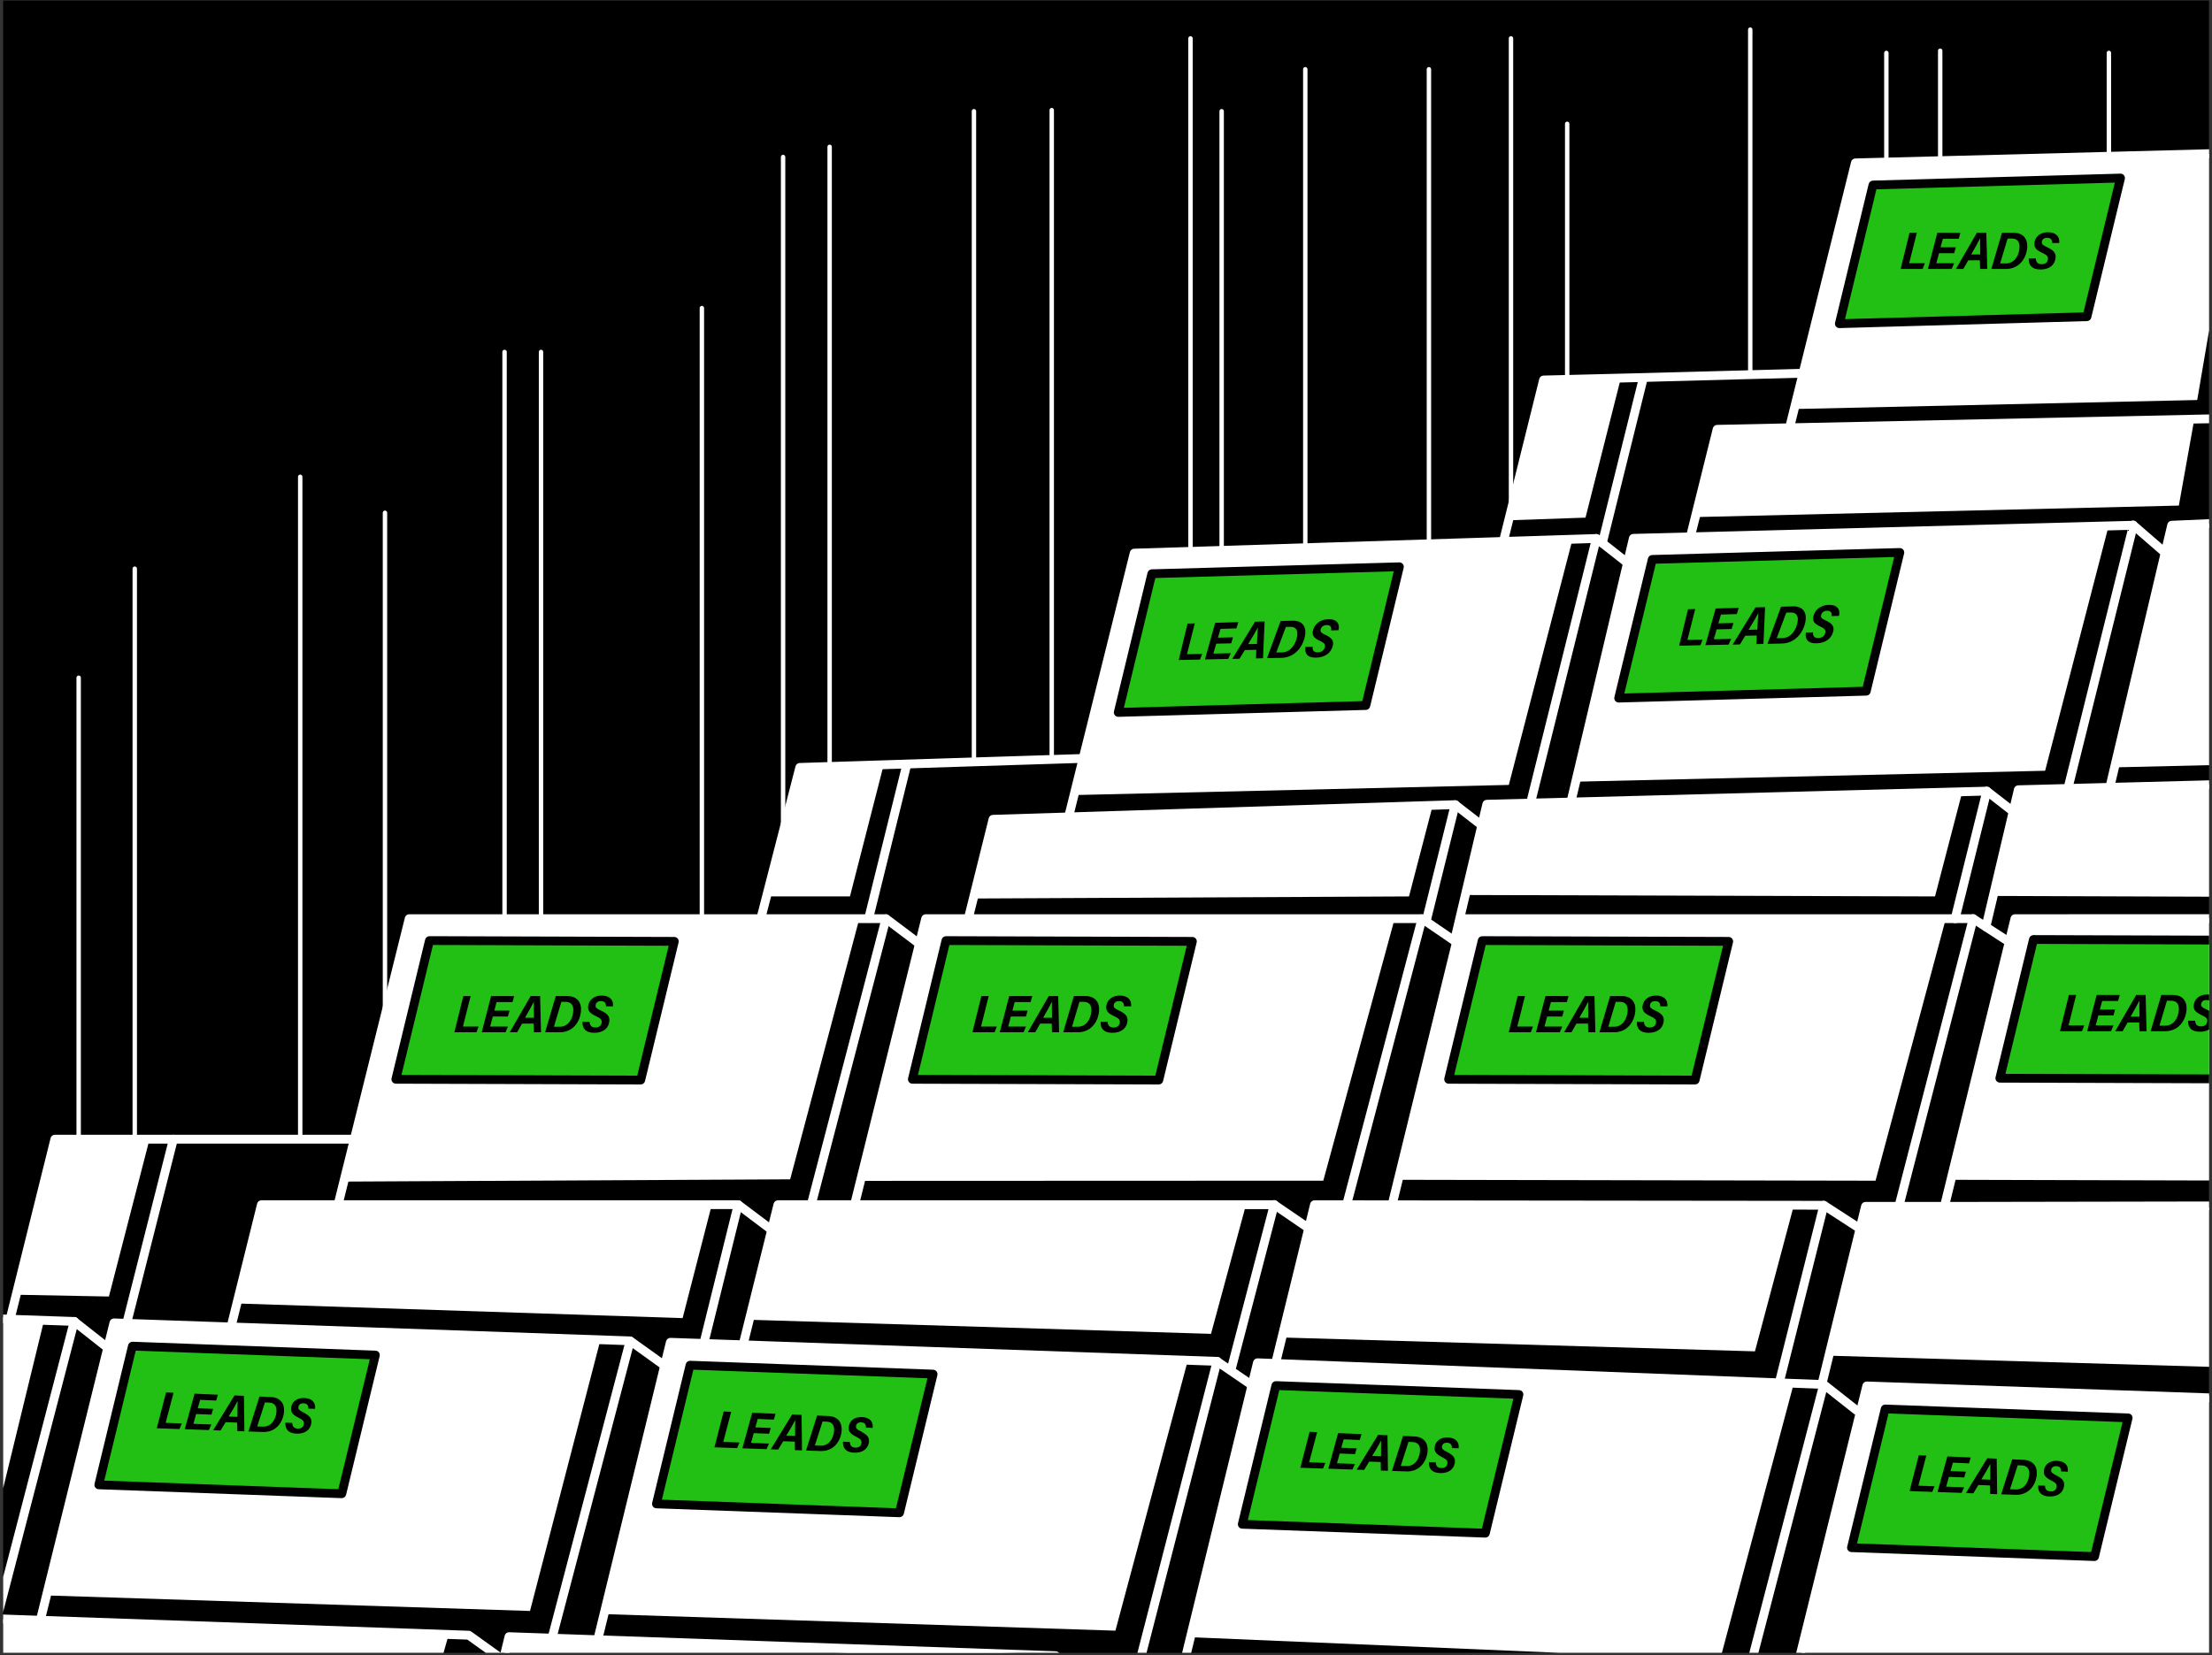
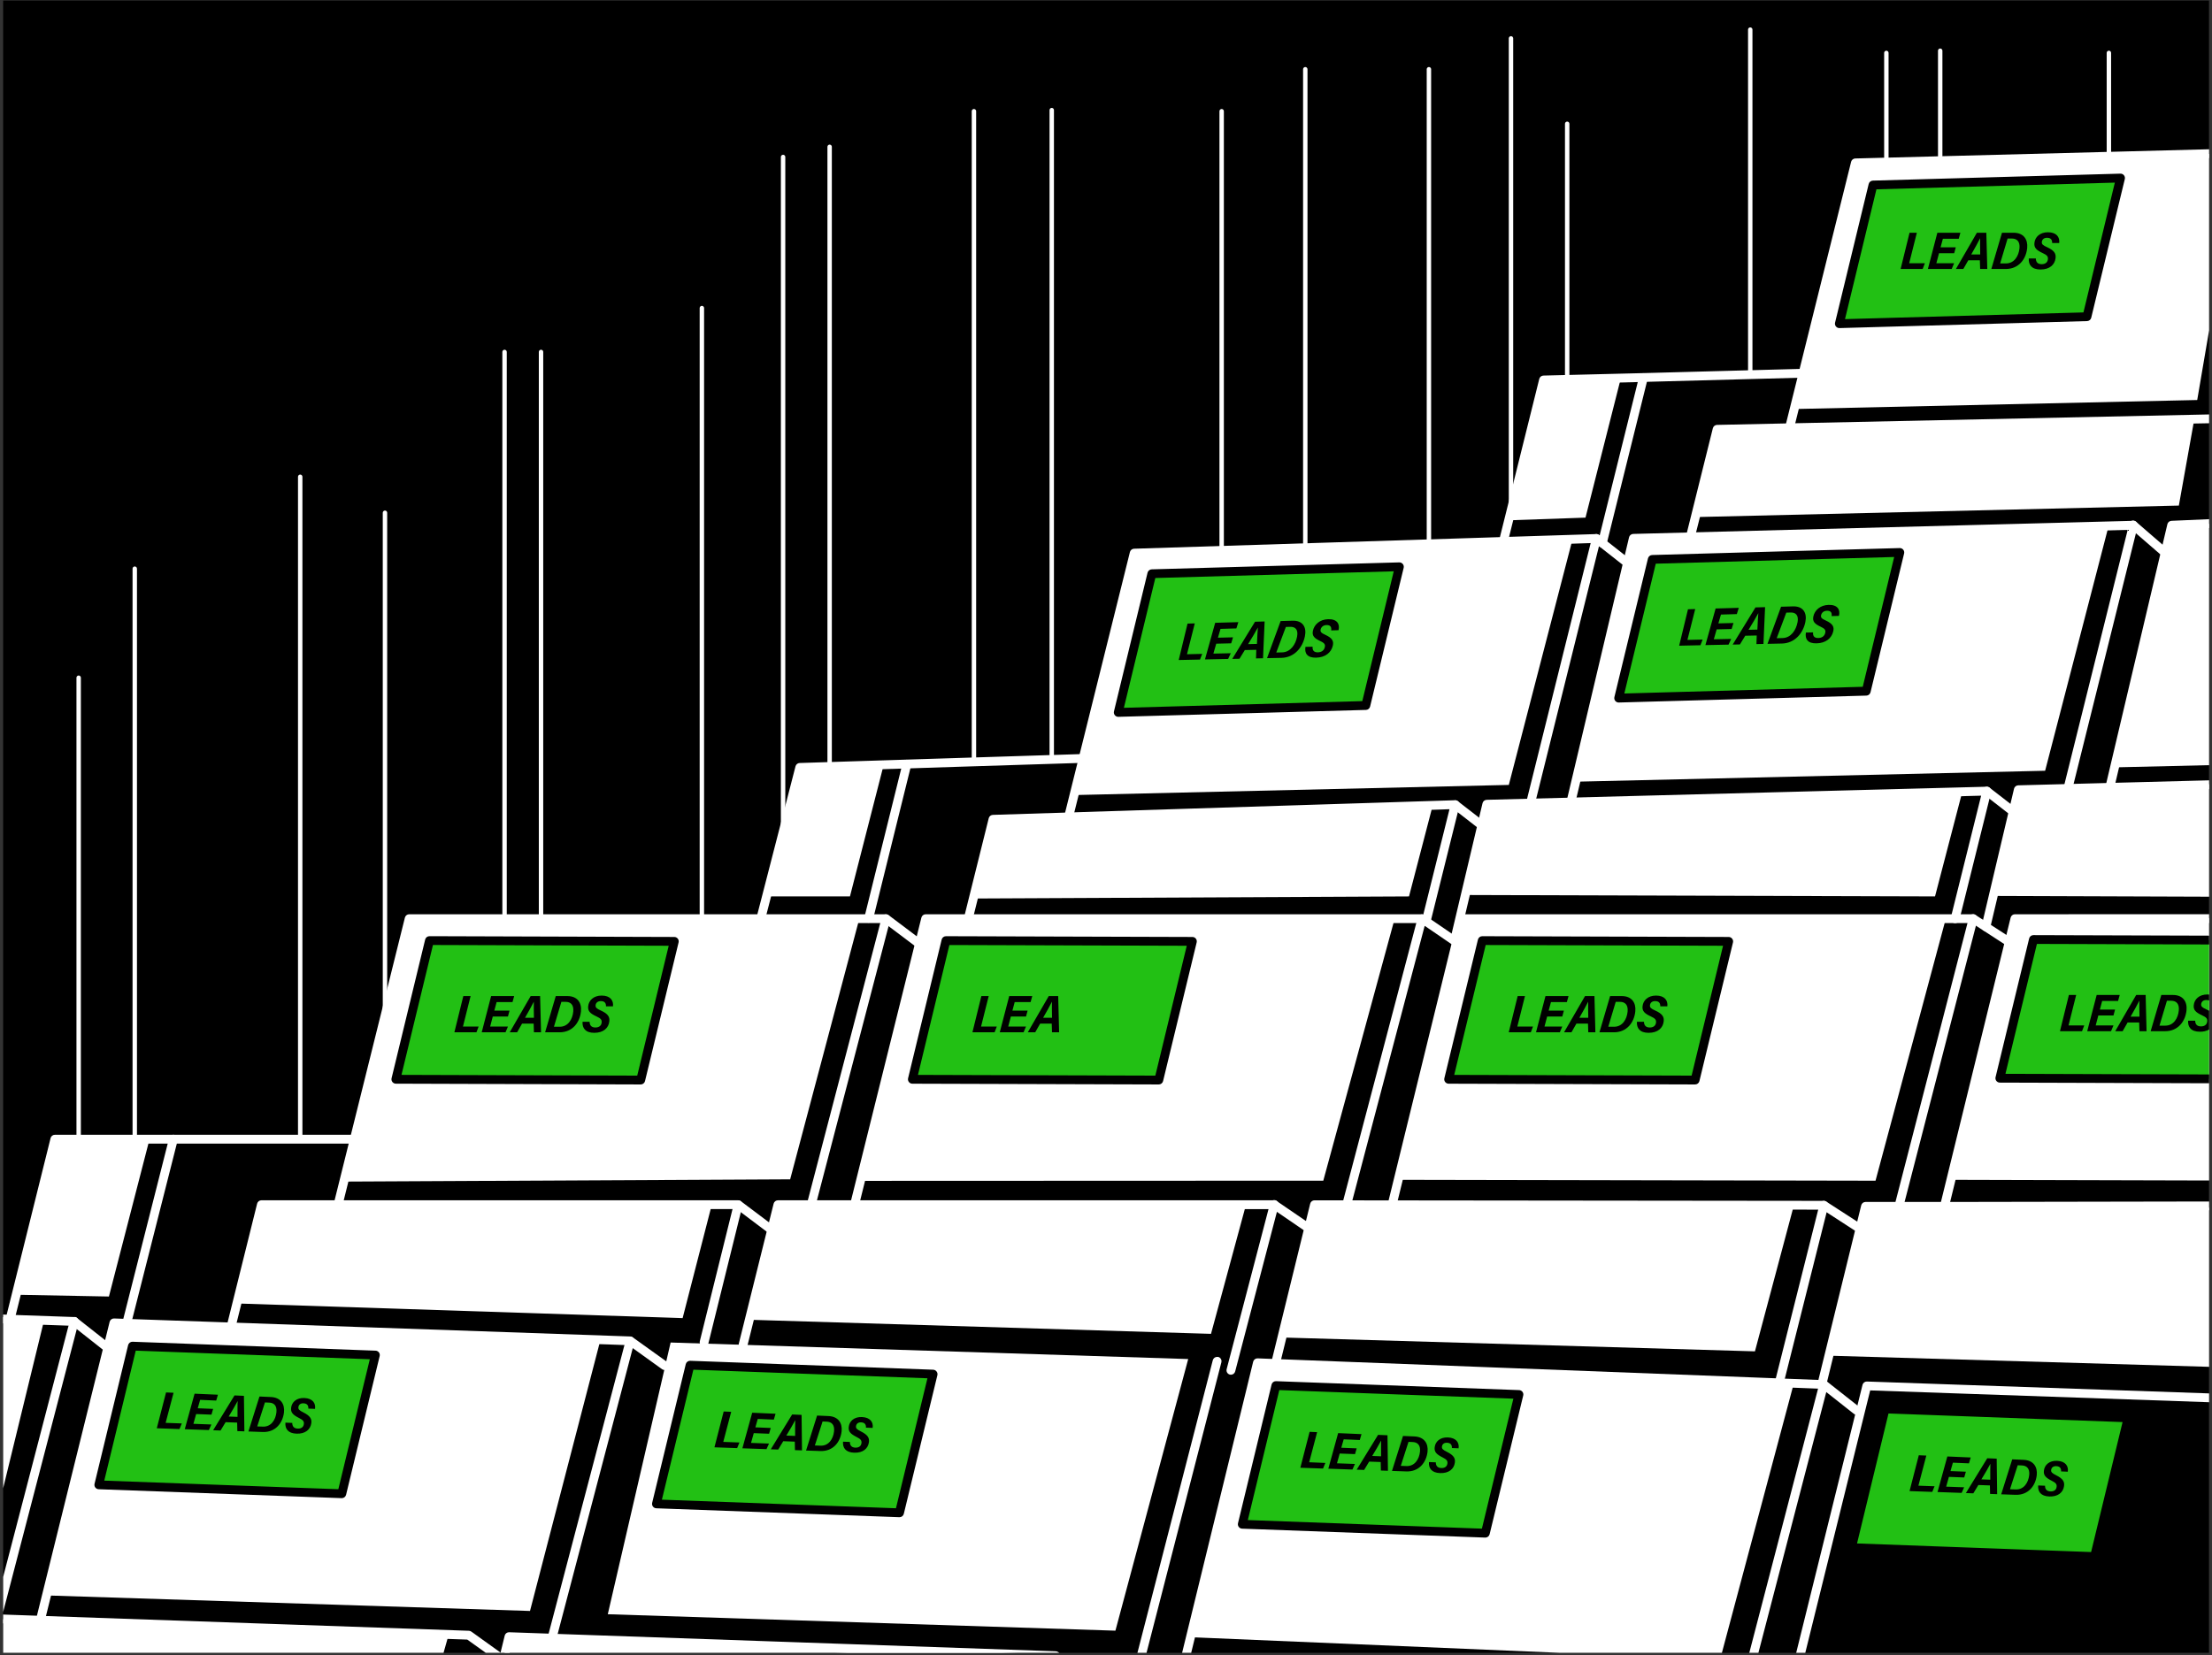
<svg xmlns="http://www.w3.org/2000/svg" width="704" height="527" viewBox="0 0 704 527" fill="none">
  <rect x="0" y="0" width="704" height="527" fill="#333333" stroke="none" />
  <g clip-path="url(#clip0_2003_6700)">
    <path d="M703.077 0.033H1.001V526.177H703.077V0.033Z" fill="black" />
    <path d="M35.385 421.432L15.39 507.931L168.681 512.854L191.144 426.38L35.385 421.432Z" fill="white" />
    <path d="M213.435 427.394L193.437 513.893L354.998 519.128L378.163 432.654L213.435 427.394Z" fill="white" />
    <path d="M571.002 440.042L570.539 441.781L548.02 526.176H496.288L380.312 521.264L379.497 521.228L399.355 442.115L399.791 440.382L401.195 434.786L404.867 434.898L407.036 434.968L564.915 439.853L567.79 439.944L571.002 440.042Z" fill="white" />
-     <path d="M703.077 444.271V526.176H573.298L594.701 440.912L703.077 444.271Z" fill="white" />
    <path d="M14.172 419.718L13.681 421.741L1.001 473.804V419.3L1.935 419.328L4.81 419.42L14.172 419.718Z" fill="white" />
    <path d="M142.624 521.011L142.42 521.73L141.163 526.176H1.001V515.516L11.448 515.919L14.242 516.028L142.624 521.011Z" fill="white" />
    <path d="M323.896 526.176H160.575L161.709 521.541L174.346 521.902L177.004 521.979L188.89 522.319L191.6 522.396L323.896 526.176Z" fill="white" />
    <path d="M294.167 292.408L273.778 375.93L421.155 375.873L443.881 292.45L294.167 292.408Z" fill="white" />
    <path d="M466.025 292.068L445.633 375.593L596.913 375.881L619.288 292.457L466.025 292.068Z" fill="white" />
    <path d="M703.077 292.289V375.814L622.384 375.597L621.492 375.593L639.708 300.968L640.241 298.78L641.881 292.068L703.077 292.289Z" fill="white" />
    <path d="M131.148 292.355L109.692 376.161L251.48 375.442L273.336 293.071L131.148 292.355Z" fill="white" />
    <path d="M520.491 171.641L501.507 248.855L650.891 245.373L671.16 167.206L520.491 171.641Z" fill="white" />
    <path d="M361.657 175.878L341.823 253.112L480.202 249.883L500.485 171.667L361.657 175.878Z" fill="white" />
    <path d="M703.077 48.993V105.173L699.296 127.346L572.494 130.183L571.389 130.207L573.828 120.21L574.485 117.523L590.503 51.907L599.668 51.668L601.058 51.633L616.897 51.223L618.115 51.191L703.077 48.993Z" fill="white" />
    <path d="M585.412 103.048L664.199 100.832L674.888 56.683L596.101 58.899L585.412 103.048Z" fill="#22C014" />
    <path d="M355.9 226.802L434.684 224.585L445.373 180.437L366.59 182.653L355.9 226.802Z" fill="#22C014" />
    <path d="M515.17 222.243L593.957 220.027L604.646 175.878L525.859 178.094L515.17 222.243Z" fill="#22C014" />
    <path d="M126.002 343.587L203.918 343.836L214.607 299.687L136.691 299.438L126.002 343.587Z" fill="#22C014" />
    <path d="M31.429 472.7L108.787 475.54L119.48 431.391L42.118 428.551L31.429 472.7Z" fill="#22C014" />
    <path d="M208.899 478.763L286.258 481.603L296.947 437.454L219.589 434.614L208.899 478.763Z" fill="#22C014" />
    <path d="M395.381 485.253L472.739 488.09L483.428 443.941L406.07 441.104L395.381 485.253Z" fill="#22C014" />
    <path d="M589.271 492.702L666.629 495.539L677.318 451.39L599.96 448.549L589.271 492.702Z" fill="#22C014" />
    <path d="M290.372 343.595L368.808 343.837L379.497 299.688L301.061 299.446L290.372 343.595Z" fill="#22C014" />
    <path d="M461.043 343.595L539.479 343.837L550.168 299.688L471.732 299.446L461.043 343.595Z" fill="#22C014" />
    <path d="M703.077 299.267V343.451L636.358 343.244L647.048 299.095L703.077 299.267Z" fill="#22C014" />
    <path d="M547.922 135.937L540.29 164.597L693.451 160.954L698.524 132.581L547.922 135.937Z" fill="white" />
    <path d="M473.796 255.917L466.168 284.925L615.847 285.38L624.402 252.558L473.796 255.917Z" fill="white" />
    <path d="M703.076 166.747V243.588L674.428 244.258L672.466 244.304L688.933 177.337L689.614 174.563L691.454 167.09L703.076 166.747Z" fill="white" />
    <path d="M703.077 249.662V285.468L635.811 285.23L635.021 285.226L640.764 259.656L641.347 257.061L642.653 251.24L656.747 250.871L659.64 250.794L670.083 250.524L672.969 250.447L703.077 249.662Z" fill="white" />
    <path d="M316.19 260.627L309.773 286.043L448.437 285.381L455.893 256.763L316.19 260.627Z" fill="white" />
    <path d="M247.573 383.367L238.854 420.159L385.419 424.634L396.564 383.507L247.573 383.367Z" fill="white" />
    <path d="M418.726 383.367L408.328 425.801L558.534 430.206L571.003 383.437L418.726 383.367Z" fill="white" />
    <path d="M703.077 384.468V435.133L583.513 431.626H583.043L592.591 391.966L592.942 390.437L594.385 384.44L703.077 384.468Z" fill="white" />
    <path d="M83.509 383.115L76.312 414.99L217.254 419.626L226.578 383.378L83.509 383.115Z" fill="white" />
    <path d="M491.461 120.865L515.83 120.518L504.61 164.79L480.087 165.642L491.461 120.865Z" fill="white" />
    <path d="M255.767 244.068L281.315 243.223L270.51 285.38H245.151L255.767 244.068Z" fill="white" />
    <path d="M17.57 363.274L47.51 362.997L34.666 412.75L4.915 412.178L17.57 363.274Z" fill="white" />
    <path d="M703.077 165.281V168.086L692.286 168.563L674.429 244.258L673.264 249.202L672.969 250.447L672.846 250.973C672.778 251.261 672.621 251.52 672.397 251.713C672.174 251.907 671.894 252.024 671.6 252.05H671.48C671.372 252.05 671.263 252.038 671.157 252.015C670.828 251.937 670.538 251.743 670.341 251.468C670.144 251.194 670.052 250.857 670.083 250.521C670.083 250.458 670.101 250.391 670.115 250.324L670.364 249.272L687.537 176.471L688.263 173.388L689.797 166.88C689.868 166.583 690.034 166.317 690.27 166.123C690.505 165.929 690.798 165.816 691.103 165.803L703.077 165.281Z" fill="white" />
    <path d="M340.097 261.479C339.882 261.48 339.67 261.432 339.477 261.338C339.283 261.244 339.114 261.107 338.982 260.938C338.851 260.768 338.759 260.571 338.716 260.361C338.672 260.151 338.677 259.933 338.731 259.726L359.614 175.737C359.69 175.443 359.86 175.182 360.097 174.992C360.334 174.802 360.627 174.695 360.931 174.685L508.016 170.025C508.234 170.018 508.45 170.062 508.648 170.153C508.847 170.245 509.021 170.381 509.157 170.551C509.293 170.721 509.388 170.921 509.434 171.134C509.479 171.347 509.474 171.567 509.42 171.778L488.484 256.002C488.394 256.363 488.164 256.674 487.845 256.866C487.526 257.058 487.143 257.115 486.781 257.026C486.42 256.936 486.108 256.706 485.916 256.387C485.724 256.068 485.667 255.686 485.756 255.325L506.253 172.887L362.082 177.445L341.469 260.413C341.394 260.719 341.217 260.99 340.968 261.184C340.719 261.377 340.412 261.481 340.097 261.479Z" fill="white" />
    <path d="M453.889 294.736C453.674 294.737 453.462 294.688 453.27 294.594C453.077 294.5 452.908 294.363 452.777 294.194C452.645 294.024 452.554 293.827 452.511 293.617C452.468 293.408 452.473 293.191 452.527 292.983L461.32 257.615L317.149 262.174L309.608 292.499C309.569 292.683 309.492 292.856 309.384 293.01C309.276 293.163 309.138 293.293 308.978 293.393C308.818 293.492 308.641 293.558 308.455 293.587C308.269 293.616 308.08 293.608 307.897 293.563C307.715 293.517 307.543 293.436 307.393 293.323C307.243 293.211 307.117 293.069 307.022 292.907C306.928 292.744 306.867 292.565 306.843 292.379C306.82 292.192 306.834 292.003 306.884 291.822L314.681 260.469C314.757 260.175 314.926 259.914 315.163 259.724C315.401 259.534 315.693 259.427 315.997 259.417L463.082 254.757C463.3 254.748 463.516 254.791 463.714 254.882C463.911 254.973 464.085 255.109 464.22 255.279C464.356 255.448 464.451 255.645 464.497 255.856C464.544 256.067 464.542 256.286 464.49 256.496L455.247 293.667C455.173 293.971 454.998 294.242 454.752 294.435C454.506 294.629 454.202 294.735 453.889 294.736Z" fill="white" />
    <path d="M242.202 293.597C242.084 293.597 241.966 293.581 241.851 293.551C241.672 293.505 241.505 293.425 241.357 293.314C241.21 293.203 241.085 293.065 240.991 292.906C240.898 292.748 240.836 292.572 240.81 292.39C240.784 292.207 240.794 292.022 240.84 291.843L253.183 243.956C253.258 243.662 253.428 243.401 253.665 243.211C253.903 243.021 254.195 242.914 254.499 242.904L344.277 240.057C344.461 240.051 344.645 240.082 344.818 240.147C344.99 240.212 345.148 240.31 345.283 240.437C345.417 240.563 345.525 240.714 345.601 240.882C345.677 241.05 345.719 241.231 345.725 241.416C345.731 241.6 345.7 241.783 345.635 241.956C345.57 242.128 345.471 242.286 345.345 242.42C345.218 242.555 345.067 242.663 344.899 242.739C344.731 242.814 344.549 242.856 344.365 242.862L255.647 245.668L243.561 292.541C243.484 292.843 243.308 293.11 243.062 293.301C242.816 293.492 242.514 293.596 242.202 293.597Z" fill="white" />
    <path d="M499.977 256.727C499.868 256.728 499.759 256.715 499.654 256.689C499.473 256.647 499.303 256.571 499.153 256.464C499.002 256.357 498.874 256.221 498.776 256.064C498.678 255.907 498.612 255.733 498.582 255.551C498.552 255.368 498.558 255.182 498.6 255.002L518.466 171.056C518.537 170.754 518.706 170.485 518.947 170.29C519.187 170.094 519.486 169.984 519.796 169.976L678.932 165.803C679.15 165.796 679.367 165.84 679.565 165.931C679.763 166.022 679.937 166.159 680.073 166.329C680.21 166.499 680.304 166.698 680.35 166.911C680.396 167.125 680.391 167.345 680.336 167.556L659.502 251.366C659.462 251.549 659.386 251.723 659.278 251.876C659.169 252.03 659.031 252.16 658.872 252.259C658.712 252.358 658.534 252.424 658.349 252.454C658.163 252.483 657.974 252.475 657.791 252.429C657.609 252.384 657.437 252.303 657.287 252.19C657.137 252.077 657.011 251.935 656.916 251.773C656.822 251.611 656.761 251.431 656.737 251.245C656.713 251.059 656.727 250.87 656.778 250.689L677.167 168.685L520.955 172.781L501.335 255.675C501.257 255.976 501.082 256.243 500.836 256.433C500.59 256.624 500.288 256.727 499.977 256.727Z" fill="white" />
    <path d="M463.03 300.435C462.921 300.435 462.813 300.423 462.707 300.396C462.527 300.355 462.357 300.278 462.206 300.171C462.056 300.064 461.928 299.928 461.83 299.771C461.732 299.615 461.666 299.44 461.636 299.258C461.606 299.076 461.612 298.889 461.654 298.709L471.834 255.704C471.905 255.402 472.075 255.133 472.315 254.937C472.556 254.742 472.855 254.632 473.165 254.624L632.301 250.454C632.517 250.448 632.731 250.493 632.927 250.583C633.123 250.674 633.296 250.809 633.431 250.977C633.566 251.145 633.661 251.343 633.707 251.554C633.753 251.765 633.75 251.984 633.698 252.193L623.606 292.787C623.566 292.97 623.489 293.144 623.381 293.297C623.273 293.451 623.135 293.581 622.975 293.68C622.816 293.779 622.638 293.845 622.452 293.875C622.266 293.904 622.077 293.896 621.894 293.85C621.712 293.805 621.541 293.723 621.39 293.611C621.24 293.498 621.114 293.356 621.019 293.194C620.925 293.032 620.864 292.852 620.84 292.666C620.817 292.48 620.831 292.291 620.881 292.11L630.528 253.305L474.316 257.401L464.385 299.355C464.313 299.66 464.14 299.933 463.894 300.128C463.649 300.324 463.344 300.432 463.03 300.435Z" fill="white" />
    <path d="M703.077 248.42V251.226L658.264 252.4H658.148L643.485 252.786L635.811 285.226L633.635 294.421L633.407 295.382C633.334 295.689 633.16 295.963 632.912 296.159C632.664 296.355 632.357 296.462 632.041 296.462C631.931 296.462 631.822 296.45 631.715 296.427C631.56 296.39 631.413 296.327 631.279 296.241C631.039 296.083 630.854 295.854 630.747 295.587C630.641 295.32 630.62 295.027 630.686 294.747L631.142 292.811L639.15 258.912L639.852 255.911L640.993 251.092C641.064 250.791 641.233 250.521 641.474 250.326C641.714 250.131 642.013 250.02 642.323 250.012L657.028 249.627L659.942 249.55L670.353 249.276L673.253 249.202L703.077 248.42Z" fill="white" />
    <path d="M703.076 291.047V293.853H642.424L622.383 375.597L620.667 382.61L620.512 383.241C620.438 383.546 620.263 383.817 620.016 384.011C619.769 384.205 619.464 384.31 619.15 384.311C619.032 384.312 618.914 384.298 618.799 384.269C618.442 384.185 618.132 383.965 617.935 383.655C617.738 383.346 617.67 382.972 617.746 382.613C617.744 382.601 617.744 382.588 617.746 382.575L637.861 300.519L638.563 297.633L639.918 292.106C639.996 291.804 640.172 291.537 640.42 291.346C640.667 291.156 640.971 291.053 641.283 291.054L703.076 291.047Z" fill="white" />
    <path d="M107.603 384.91C107.485 384.91 107.367 384.896 107.252 384.868C106.891 384.778 106.581 384.549 106.388 384.231C106.196 383.913 106.138 383.531 106.227 383.171L128.869 292.11C128.947 291.808 129.123 291.541 129.37 291.351C129.617 291.16 129.92 291.057 130.231 291.058H281.968C282.273 291.057 282.57 291.155 282.814 291.338L293.275 299.214C293.572 299.438 293.768 299.771 293.82 300.14C293.871 300.508 293.774 300.882 293.55 301.18C293.326 301.477 292.992 301.673 292.623 301.724C292.254 301.776 291.88 301.679 291.583 301.455L281.497 293.863H131.341L108.965 383.854C108.888 384.157 108.712 384.424 108.466 384.616C108.219 384.807 107.916 384.91 107.603 384.91Z" fill="white" />
    <path d="M3.275 421.176C3.157 421.177 3.039 421.163 2.924 421.134C2.745 421.09 2.576 421.011 2.428 420.901C2.279 420.792 2.154 420.654 2.059 420.496C1.963 420.338 1.9 420.163 1.873 419.981C1.846 419.798 1.854 419.612 1.899 419.433L16.102 362.31C16.18 362.008 16.357 361.74 16.604 361.55C16.852 361.359 17.155 361.256 17.468 361.258H112.167C112.54 361.258 112.897 361.406 113.16 361.669C113.423 361.932 113.571 362.288 113.571 362.66C113.571 363.033 113.423 363.389 113.16 363.652C112.897 363.915 112.54 364.063 112.167 364.063H18.573L4.637 420.124C4.559 420.426 4.383 420.693 4.137 420.883C3.89 421.074 3.587 421.177 3.275 421.176Z" fill="white" />
    <path d="M517.936 180.591C517.621 180.59 517.316 180.484 517.069 180.289L507.194 172.529C506.901 172.296 506.713 171.957 506.67 171.586C506.628 171.215 506.735 170.842 506.967 170.549C507.2 170.257 507.54 170.069 507.911 170.026C508.283 169.984 508.656 170.091 508.949 170.323L518.82 178.087C519.049 178.267 519.216 178.514 519.298 178.794C519.38 179.073 519.373 179.371 519.277 179.647C519.182 179.922 519.003 180.161 518.766 180.33C518.529 180.499 518.245 180.59 517.953 180.591H517.936Z" fill="white" />
    <path d="M471.388 263.983C471.077 263.983 470.774 263.879 470.528 263.688L462.272 257.285C461.989 257.054 461.808 256.721 461.767 256.358C461.726 255.995 461.828 255.63 462.052 255.341C462.276 255.052 462.604 254.862 462.967 254.811C463.329 254.761 463.697 254.853 463.992 255.069L472.248 261.472C472.479 261.651 472.649 261.898 472.732 262.178C472.816 262.459 472.81 262.758 472.716 263.034C472.621 263.311 472.442 263.551 472.204 263.721C471.966 263.891 471.681 263.983 471.388 263.983Z" fill="white" />
    <path d="M640.599 259.669C640.287 259.669 639.985 259.566 639.739 259.375L631.482 252.972C631.188 252.743 630.997 252.408 630.95 252.038C630.904 251.669 631.006 251.297 631.235 251.003C631.463 250.709 631.799 250.518 632.169 250.471C632.539 250.425 632.912 250.527 633.206 250.756L641.462 257.159C641.756 257.387 641.947 257.723 641.993 258.092C642.039 258.46 641.937 258.832 641.708 259.126C641.577 259.295 641.409 259.432 641.217 259.526C641.024 259.62 640.813 259.669 640.599 259.669Z" fill="white" />
    <path d="M689.06 177.344C688.722 177.341 688.397 177.216 688.144 176.993L678.058 168.258C677.9 168.144 677.767 167.998 677.669 167.829C677.57 167.661 677.508 167.474 677.486 167.28C677.463 167.086 677.482 166.89 677.54 166.704C677.598 166.517 677.695 166.345 677.823 166.198C677.952 166.051 678.109 165.933 678.286 165.85C678.463 165.768 678.655 165.723 678.851 165.719C679.046 165.714 679.24 165.751 679.42 165.826C679.6 165.901 679.763 166.013 679.898 166.154L689.983 174.889C690.197 175.077 690.348 175.326 690.417 175.602C690.486 175.878 690.469 176.168 690.369 176.434C690.269 176.701 690.09 176.93 689.856 177.093C689.622 177.255 689.345 177.343 689.06 177.344Z" fill="white" />
    <path d="M703.077 47.516V50.321L591.629 53.221L575.324 118.796L575.159 119.452L572.494 130.172L571.364 134.73L571.192 135.432L571.136 135.653C571.058 135.954 570.882 136.221 570.635 136.412C570.388 136.602 570.085 136.705 569.774 136.705C569.43 136.707 569.098 136.584 568.839 136.359C568.58 136.133 568.413 135.821 568.369 135.481C568.344 135.308 568.353 135.131 568.398 134.962L568.44 134.787L572.055 120.251L572.757 117.425L589.147 51.5C589.224 51.204 589.395 50.941 589.634 50.751C589.874 50.561 590.169 50.455 590.474 50.448L599.643 50.209L601.048 50.174L616.781 49.764L618.185 49.725L670.469 48.365L671.873 48.33L703.077 47.516Z" fill="white" />
    <path d="M703.077 131.936V134.741L698.124 134.832L547.634 138.023L541.034 164.565L539.805 169.45L539.423 170.996C539.416 171.026 539.406 171.055 539.395 171.084C539.305 171.367 539.127 171.614 538.887 171.79C538.648 171.966 538.358 172.061 538.061 172.062C537.942 172.063 537.825 172.049 537.71 172.02C537.491 171.965 537.289 171.859 537.12 171.709C536.952 171.559 536.821 171.372 536.741 171.161C536.635 170.893 536.617 170.599 536.688 170.32L536.885 169.527L545.141 136.319C545.218 136.023 545.389 135.759 545.629 135.569C545.87 135.379 546.165 135.273 546.472 135.267L568.429 134.8L571.339 134.741L703.077 131.936Z" fill="white" />
    <path d="M478.528 173.619C478.41 173.62 478.292 173.606 478.177 173.577C477.998 173.533 477.829 173.454 477.681 173.344C477.532 173.235 477.407 173.097 477.312 172.939C477.216 172.781 477.153 172.606 477.126 172.424C477.099 172.241 477.107 172.056 477.152 171.877L489.895 120.616C489.971 120.32 490.143 120.057 490.383 119.867C490.623 119.677 490.919 119.571 491.225 119.564L522.994 118.779L573.867 117.415C574.239 117.404 574.6 117.542 574.871 117.798C575.141 118.054 575.299 118.407 575.309 118.779C575.32 119.151 575.182 119.512 574.925 119.782C574.669 120.052 574.316 120.21 573.944 120.22L523.068 121.584L492.363 122.345L479.876 172.567C479.799 172.867 479.625 173.132 479.381 173.322C479.137 173.512 478.837 173.617 478.528 173.619Z" fill="white" />
    <path d="M258.189 384.91C258.07 384.91 257.952 384.894 257.838 384.864C257.477 384.771 257.169 384.537 256.981 384.217C256.793 383.896 256.74 383.513 256.834 383.153L280.616 292.096C280.721 291.748 280.955 291.454 281.272 291.276C281.588 291.098 281.961 291.049 282.313 291.14C282.664 291.231 282.967 291.454 283.158 291.763C283.348 292.072 283.411 292.442 283.333 292.797L259.554 383.855C259.477 384.157 259.3 384.426 259.053 384.617C258.806 384.808 258.501 384.911 258.189 384.91Z" fill="white" />
    <path d="M271.984 384.91C271.866 384.91 271.748 384.896 271.633 384.868C271.272 384.778 270.961 384.549 270.769 384.231C270.577 383.913 270.519 383.531 270.608 383.171L293.25 292.11C293.328 291.808 293.504 291.541 293.751 291.351C293.997 291.16 294.301 291.057 294.612 291.058H452.579C452.862 291.058 453.138 291.142 453.373 291.3L464.357 298.807C464.659 299.02 464.865 299.342 464.931 299.705C464.997 300.069 464.916 300.443 464.708 300.747C464.499 301.052 464.178 301.262 463.816 301.332C463.453 301.402 463.077 301.327 462.77 301.122L452.144 293.863H295.721L273.346 383.854C273.269 384.157 273.093 384.424 272.847 384.616C272.6 384.807 272.296 384.91 271.984 384.91Z" fill="white" />
    <path d="M428.596 384.91C428.382 384.91 428.171 384.861 427.979 384.766C427.786 384.672 427.618 384.535 427.487 384.366C427.356 384.197 427.265 384 427.222 383.79C427.179 383.58 427.184 383.364 427.238 383.157L451.217 292.099C451.322 291.751 451.556 291.458 451.873 291.28C452.189 291.101 452.562 291.052 452.914 291.143C453.265 291.234 453.568 291.457 453.759 291.766C453.949 292.075 454.012 292.446 453.934 292.8L429.955 383.861C429.877 384.162 429.701 384.428 429.455 384.617C429.209 384.807 428.907 384.91 428.596 384.91Z" fill="white" />
    <path d="M443.077 384.91C442.959 384.911 442.841 384.898 442.726 384.872C442.546 384.828 442.377 384.75 442.228 384.641C442.079 384.532 441.953 384.395 441.857 384.237C441.762 384.079 441.698 383.904 441.67 383.722C441.642 383.54 441.65 383.354 441.694 383.175L464.02 292.114C464.098 291.812 464.274 291.545 464.52 291.355C464.767 291.164 465.07 291.061 465.382 291.062H627.979C628.25 291.062 628.514 291.139 628.741 291.286L639.915 298.513C640.215 298.72 640.423 299.037 640.494 299.395C640.565 299.753 640.494 300.124 640.295 300.431C640.096 300.737 639.786 300.954 639.43 301.035C639.074 301.116 638.7 301.056 638.388 300.866L627.562 293.853H466.502L444.439 383.841C444.364 384.146 444.19 384.417 443.943 384.61C443.696 384.804 443.391 384.91 443.077 384.91Z" fill="white" />
    <path d="M73.536 423.827C73.417 423.828 73.299 423.813 73.185 423.785C72.824 423.695 72.514 423.465 72.323 423.147C72.131 422.829 72.074 422.448 72.163 422.088L81.838 383.164C81.916 382.862 82.092 382.595 82.338 382.405C82.585 382.214 82.888 382.111 83.2 382.112H234.936C235.241 382.112 235.538 382.212 235.782 382.396L246.243 390.268C246.395 390.377 246.523 390.516 246.621 390.675C246.719 390.834 246.784 391.011 246.812 391.196C246.84 391.381 246.831 391.569 246.785 391.75C246.74 391.932 246.658 392.102 246.546 392.251C246.433 392.4 246.292 392.526 246.13 392.62C245.969 392.714 245.79 392.774 245.604 392.799C245.419 392.823 245.23 392.809 245.05 392.76C244.87 392.71 244.701 392.625 244.554 392.509L234.466 384.917H84.309L74.898 422.765C74.822 423.068 74.647 423.337 74.4 423.53C74.153 423.722 73.849 423.827 73.536 423.827Z" fill="white" />
    <path d="M236.509 429.511C236.39 429.514 236.272 429.5 236.158 429.469C235.797 429.38 235.486 429.151 235.294 428.832C235.101 428.514 235.044 428.133 235.133 427.772L246.222 383.171C246.3 382.869 246.476 382.602 246.723 382.412C246.969 382.221 247.272 382.118 247.584 382.119H405.551C405.834 382.119 406.111 382.204 406.345 382.364L417.329 389.868C417.631 390.081 417.837 390.403 417.903 390.766C417.968 391.13 417.888 391.504 417.68 391.808C417.471 392.113 417.15 392.323 416.788 392.393C416.425 392.463 416.049 392.388 415.742 392.183L405.116 384.924H248.69L237.864 428.463C237.785 428.762 237.61 429.028 237.365 429.217C237.12 429.407 236.819 429.51 236.509 429.511Z" fill="white" />
    <path d="M405.983 435.445C405.865 435.447 405.747 435.434 405.632 435.406C405.453 435.362 405.284 435.284 405.135 435.175C404.987 435.066 404.861 434.928 404.765 434.771C404.67 434.613 404.606 434.438 404.579 434.256C404.551 434.074 404.559 433.888 404.603 433.709L416.991 383.175C417.069 382.873 417.245 382.606 417.492 382.416C417.739 382.225 418.042 382.122 418.353 382.123L580.459 382.298C580.729 382.298 580.994 382.376 581.221 382.522L592.395 389.75C592.707 389.952 592.927 390.27 593.005 390.634C593.083 390.998 593.013 391.378 592.81 391.691C592.608 392.003 592.29 392.222 591.925 392.3C591.561 392.378 591.18 392.308 590.867 392.106L580.041 385.093L419.452 384.917L407.327 434.382C407.252 434.683 407.079 434.95 406.836 435.142C406.593 435.335 406.293 435.441 405.983 435.445Z" fill="white" />
    <path d="M703.077 382.498V385.303L594.834 385.436L583.513 431.622L581.505 439.818V439.86L581.337 440.561C581.259 440.862 581.083 441.129 580.836 441.32C580.59 441.51 580.287 441.613 579.975 441.613C579.857 441.614 579.739 441.6 579.624 441.571C579.445 441.527 579.276 441.448 579.127 441.339C578.979 441.23 578.853 441.093 578.758 440.935C578.662 440.777 578.599 440.603 578.571 440.42C578.543 440.238 578.551 440.053 578.595 439.874L578.739 439.284L590.39 391.766L591.092 388.88L592.363 383.697C592.441 383.395 592.617 383.128 592.864 382.938C593.11 382.747 593.413 382.644 593.725 382.645H603.263H606.162H617.771H620.66L703.077 382.498Z" fill="white" />
    <path d="M604.645 384.3C604.527 384.3 604.409 384.285 604.294 384.254C604.116 384.208 603.948 384.128 603.8 384.017C603.653 383.907 603.529 383.768 603.435 383.61C603.341 383.451 603.279 383.276 603.253 383.093C603.227 382.911 603.238 382.725 603.283 382.547L626.635 292.099C626.681 291.921 626.761 291.753 626.872 291.606C626.983 291.459 627.122 291.335 627.281 291.241C627.44 291.147 627.616 291.086 627.799 291.06C627.981 291.034 628.167 291.045 628.346 291.091C628.524 291.137 628.692 291.218 628.84 291.329C628.987 291.439 629.111 291.578 629.205 291.737C629.299 291.896 629.36 292.071 629.386 292.254C629.412 292.436 629.401 292.622 629.355 292.8L606.004 383.251C605.926 383.552 605.75 383.817 605.504 384.007C605.258 384.197 604.956 384.3 604.645 384.3Z" fill="white" />
-     <path d="M35.182 429.792C34.973 430.058 34.675 430.241 34.343 430.305C34.011 430.369 33.667 430.312 33.374 430.143C33.316 430.111 33.261 430.075 33.209 430.034L32.721 429.652L24.436 423.126L23.109 422.074L21.817 422.028L13.681 421.744L1.001 421.296V418.49L2.135 418.532L5.006 418.631L23.59 419.279H23.78H23.854H23.913L23.997 419.3C24.177 419.355 24.342 419.449 24.482 419.574L33.451 426.636L34.058 427.113L34.939 427.814C35.086 427.928 35.209 428.069 35.3 428.23C35.392 428.391 35.451 428.569 35.473 428.753C35.496 428.937 35.481 429.123 35.431 429.302C35.381 429.48 35.297 429.647 35.182 429.792Z" fill="white" />
+     <path d="M35.182 429.792C34.973 430.058 34.675 430.241 34.343 430.305C34.011 430.369 33.667 430.312 33.374 430.143C33.316 430.111 33.261 430.075 33.209 430.034L32.721 429.652L24.436 423.126L23.109 422.074L21.817 422.028L13.681 421.744L1.001 421.296V418.49L2.135 418.532L5.006 418.631L23.59 419.279H23.78H23.854H23.913L23.997 419.3C24.177 419.355 24.342 419.449 24.482 419.574L33.451 426.636L34.058 427.113C35.086 427.928 35.209 428.069 35.3 428.23C35.392 428.391 35.451 428.569 35.473 428.753C35.496 428.937 35.481 429.123 35.431 429.302C35.381 429.48 35.297 429.647 35.182 429.792Z" fill="white" />
    <path d="M24.977 421.036L24.436 423.116L1.001 513.181V502.033L21.817 422.029L22.26 420.335C22.336 420.038 22.508 419.775 22.748 419.585C22.988 419.395 23.284 419.289 23.59 419.283H23.78H23.829C23.857 419.279 23.885 419.279 23.913 419.283H23.969H23.997L24.134 419.328C24.178 419.343 24.22 419.362 24.261 419.384L24.384 419.455C24.421 419.48 24.458 419.506 24.492 419.535C24.715 419.708 24.879 419.944 24.966 420.211C25.052 420.479 25.056 420.766 24.977 421.036Z" fill="white" />
    <path d="M12.851 517.213C12.733 517.214 12.615 517.2 12.5 517.171C12.321 517.127 12.152 517.048 12.004 516.938C11.855 516.829 11.73 516.691 11.635 516.533C11.54 516.375 11.476 516.2 11.449 516.018C11.422 515.835 11.431 515.649 11.475 515.471L34.9 420.79C34.98 420.482 35.162 420.21 35.417 420.018C35.672 419.827 35.985 419.728 36.304 419.738L200.59 425.468C200.867 425.478 201.134 425.57 201.359 425.731L212.346 433.6C212.649 433.818 212.853 434.146 212.913 434.513C212.973 434.88 212.885 435.257 212.667 435.559C212.45 435.861 212.121 436.065 211.754 436.125C211.386 436.185 211.01 436.097 210.707 435.88L200.07 428.239L37.361 422.565L14.213 516.144C14.139 516.449 13.964 516.72 13.717 516.913C13.47 517.107 13.165 517.213 12.851 517.213Z" fill="white" />
    <path d="M175.687 522.891C175.473 522.89 175.262 522.841 175.069 522.747C174.877 522.653 174.709 522.516 174.578 522.347C174.447 522.177 174.356 521.98 174.313 521.771C174.27 521.561 174.275 521.345 174.329 521.137L199.186 426.503C199.29 426.155 199.525 425.862 199.841 425.683C200.157 425.505 200.531 425.456 200.882 425.547C201.234 425.638 201.537 425.861 201.727 426.17C201.917 426.479 201.98 426.85 201.903 427.204L177.046 521.839C176.968 522.14 176.792 522.406 176.547 522.597C176.301 522.787 175.998 522.89 175.687 522.891Z" fill="white" />
-     <path d="M190.259 523.399C190.141 523.401 190.023 523.388 189.908 523.36C189.547 523.272 189.236 523.044 189.043 522.726C188.851 522.409 188.792 522.028 188.88 521.667L211.989 426.969C212.072 426.663 212.255 426.393 212.51 426.202C212.764 426.012 213.075 425.912 213.393 425.917L387.378 431.987C387.643 431.998 387.9 432.083 388.118 432.233L399.292 439.846C399.6 440.055 399.811 440.379 399.88 440.744C399.95 441.11 399.87 441.488 399.66 441.795C399.451 442.103 399.127 442.314 398.761 442.383C398.395 442.452 398.016 442.373 397.709 442.164L386.872 434.779L214.463 428.744L191.621 522.319C191.549 522.626 191.375 522.899 191.128 523.095C190.881 523.291 190.575 523.398 190.259 523.399Z" fill="white" />
    <path d="M591.998 449.864C591.816 450.096 591.566 450.264 591.283 450.346C591 450.428 590.699 450.419 590.422 450.32C590.278 450.268 590.145 450.194 590.025 450.099L581.249 443.177L579.933 442.125L578.63 442.076L570.556 441.764L566.291 441.599L406 435.427H405.832L401.328 435.256L399.945 440.919L399.762 441.676L380.311 521.267L379.114 526.176H376.222L396.88 441.564L397.582 438.654L398.843 433.488C398.922 433.18 399.105 432.907 399.36 432.716C399.615 432.525 399.928 432.426 400.247 432.436L404.866 432.615L407.731 432.724L565.164 438.783L568.032 438.895L578.718 439.306L580.473 439.372C580.77 439.382 581.056 439.488 581.288 439.674L581.491 439.835L591.131 447.424L591.749 447.911C592.039 448.139 592.227 448.471 592.274 448.837C592.321 449.202 592.221 449.571 591.998 449.864Z" fill="white" />
    <path d="M159.41 526.176H154.598L148.714 521.968L142.42 521.747L12.898 517.213H12.789L1.001 516.799V513.994L11.76 514.369L14.628 514.468L149.237 519.163C149.514 519.173 149.781 519.265 150.006 519.426L159.323 526.113L159.41 526.176Z" fill="white" />
    <path d="M337.159 526.176H269.822L190.26 523.399H190.091L175.699 522.898L163.117 522.459L162.198 526.176H159.309V526.113L160.636 520.682C160.715 520.373 160.898 520.101 161.153 519.909C161.408 519.718 161.721 519.62 162.04 519.63L174.593 520.068L177.471 520.166L189.143 520.576L192.008 520.675L336.025 525.696C336.291 525.706 336.549 525.791 336.769 525.941L337.159 526.176Z" fill="white" />
    <path d="M581.775 441.112L581.238 443.177L559.639 526.176H556.739L578.619 442.093L578.876 441.105L579.058 440.403C579.162 440.056 579.397 439.762 579.714 439.584C580.03 439.406 580.403 439.357 580.755 439.447C581.106 439.538 581.409 439.762 581.599 440.071C581.79 440.38 581.853 440.75 581.775 441.105V441.112Z" fill="white" />
    <path d="M703.077 443.594V446.4L595.214 442.637L574.559 526.176H571.666L590.433 450.32L591.156 447.406L592.774 440.863C592.854 440.554 593.036 440.282 593.291 440.091C593.546 439.899 593.859 439.801 594.178 439.811L703.077 443.594Z" fill="white" />
    <path d="M388.712 433.723L388.213 435.658L364.901 526.176H362.005L385.556 434.715L385.991 433.021C386.069 432.72 386.245 432.453 386.492 432.262C386.739 432.072 387.042 431.969 387.353 431.969C387.391 431.966 387.428 431.966 387.466 431.969H387.56L387.662 431.99H387.704H387.75C387.815 432.009 387.878 432.032 387.94 432.061L388.01 432.096L388.136 432.169L388.227 432.236C388.447 432.408 388.61 432.641 388.696 432.906C388.783 433.17 388.788 433.455 388.712 433.723Z" fill="white" />
    <path d="M675.98 55.799C675.844 55.631 675.672 55.498 675.476 55.407C675.28 55.318 675.066 55.274 674.85 55.28L596.063 57.496C595.754 57.504 595.457 57.614 595.218 57.808C594.978 58.002 594.808 58.269 594.736 58.569L584.036 102.715C583.986 102.921 583.984 103.136 584.029 103.343C584.075 103.551 584.167 103.745 584.298 103.912C584.43 104.079 584.597 104.214 584.788 104.306C584.98 104.399 585.189 104.447 585.402 104.447H585.441L664.238 102.22C664.546 102.212 664.844 102.102 665.083 101.908C665.323 101.714 665.493 101.447 665.565 101.147L676.254 56.998C676.303 56.791 676.303 56.575 676.256 56.367C676.208 56.159 676.114 55.965 675.98 55.799ZM663.087 99.46L587.196 101.592L597.2 60.27L673.077 58.138L663.087 99.46Z" fill="black" />
    <path d="M607.626 83.796L610.062 74.097H607.738L604.898 85.63H611.919L612.621 83.796H607.626Z" fill="black" />
    <path d="M623.395 76.004L623.922 74.097H616.588L613.58 85.63H621.155L621.931 83.796H616.276L617.115 80.619H621.949L622.454 78.736H617.617L618.351 76.004H623.395Z" fill="black" />
    <path d="M632.178 74.097H629.17C626.576 78.54 624.533 82.102 622.5 85.63H624.856L626.435 82.867H630.121L630.209 85.63H632.48L632.178 74.097ZM627.379 80.998C628.531 79.02 629.521 77.168 630.188 75.878H630.209C630.149 76.951 630.209 78.659 630.23 80.998H627.379Z" fill="black" />
    <path d="M640.859 74.097H637.162L633.768 85.63H638.394C642.477 85.63 644.839 82.499 645.18 78.943C645.44 76.218 644.043 74.097 640.859 74.097ZM642.73 79.006C642.501 81.492 641.08 83.863 638.422 83.863H636.579L638.945 75.938H640.325C641.82 75.945 642.933 76.793 642.73 79.013V79.006Z" fill="black" />
    <path d="M651.489 75.699C652.759 75.699 653.152 76.401 653.128 77.368H655.375C655.606 75.482 654.5 73.939 651.773 73.939C649.214 73.939 647.669 75.457 647.483 77.344C647.332 78.852 648.059 79.623 650.162 80.591C651.492 81.212 651.868 81.643 651.773 82.541C651.657 83.61 650.846 84.105 649.8 84.105C648.543 84.105 647.957 83.449 647.936 82.288H645.693C645.56 84.291 646.599 85.795 649.421 85.795C652.352 85.795 653.984 84.249 654.216 82.141C654.367 80.763 653.865 79.76 651.489 78.683C650.228 78.112 649.765 77.765 649.842 77.028C649.919 76.292 650.442 75.699 651.489 75.699Z" fill="black" />
    <path d="M446.465 179.556C446.329 179.389 446.156 179.255 445.96 179.165C445.764 179.075 445.55 179.031 445.334 179.037L366.547 181.25C366.239 181.259 365.943 181.369 365.704 181.563C365.465 181.757 365.296 182.024 365.224 182.323L354.535 226.472C354.483 226.681 354.481 226.899 354.528 227.109C354.576 227.319 354.672 227.515 354.809 227.682C354.94 227.845 355.106 227.976 355.295 228.066C355.484 228.157 355.691 228.204 355.9 228.204H355.939L434.726 226.005C435.034 225.996 435.33 225.886 435.569 225.693C435.809 225.499 435.977 225.232 436.05 224.932L446.739 180.769C446.789 180.56 446.791 180.341 446.744 180.131C446.696 179.92 446.601 179.724 446.465 179.556ZM433.571 223.2L357.694 225.332L367.699 184.01L443.579 181.878L433.571 223.2Z" fill="black" />
    <path d="M605.737 174.998C605.601 174.83 605.428 174.696 605.231 174.606C605.035 174.515 604.82 174.472 604.604 174.479L525.82 176.691C525.512 176.7 525.214 176.809 524.975 177.003C524.735 177.197 524.565 177.465 524.493 177.764L513.804 221.913C513.754 222.12 513.752 222.335 513.797 222.542C513.842 222.75 513.934 222.944 514.066 223.111C514.197 223.278 514.365 223.412 514.556 223.505C514.747 223.598 514.957 223.646 515.169 223.646H515.208L593.995 221.447C594.303 221.438 594.599 221.328 594.838 221.134C595.078 220.94 595.246 220.673 595.319 220.374L606.008 176.211C606.059 176.002 606.061 175.783 606.014 175.573C605.967 175.362 605.873 175.166 605.737 174.998ZM592.844 218.642L516.967 220.774L526.971 179.451L602.848 177.319L592.844 218.642Z" fill="black" />
    <path d="M537.046 203.717L539.525 193.898L537.225 193.965L534.417 205.558L541.185 205.414L541.887 203.605L537.046 203.717Z" fill="black" />
    <path d="M552.766 195.498L553.391 193.506L546.019 193.713L542.769 205.372L550.14 205.218L550.976 203.398L545.447 203.517L546.356 200.361L551.116 200.246L551.699 198.335L546.9 198.454L547.718 195.648L552.766 195.498Z" fill="black" />
    <path d="M558.702 193.373C555.824 198.026 553.609 201.67 551.446 205.208L553.753 205.159L555.448 202.388L559.102 202.308L559.015 205.046L561.247 205.001L561.76 193.289L558.702 193.373ZM559.31 200.432L556.501 200.498C557.768 198.468 558.874 196.546 559.615 195.2C559.489 196.308 559.443 198.058 559.31 200.432Z" fill="black" />
    <path d="M570.644 193.043L566.849 193.152L562.531 204.966L567.123 204.871C571.195 204.783 573.88 201.599 574.593 197.963C575.148 195.147 573.926 192.948 570.644 193.043ZM572.086 198.107C571.613 200.649 569.98 203.069 567.302 203.128L565.459 203.17L568.513 195.031L569.917 194.993C571.455 194.951 572.515 195.803 572.101 198.103L572.086 198.107Z" fill="black" />
    <path d="M585.272 196.069C585.767 194.084 584.819 192.482 581.972 192.562C579.308 192.64 577.528 194.281 577.124 196.259C576.805 197.822 577.475 198.601 579.497 199.541C580.786 200.144 581.119 200.593 580.901 201.49C580.659 202.574 579.775 203.09 578.714 203.111C577.444 203.139 576.924 202.493 577.029 201.322L574.755 201.375C574.404 203.395 575.302 204.881 578.142 204.808C581.098 204.745 582.944 203.16 583.446 201.021C583.798 199.618 583.376 198.59 581.08 197.542C579.852 196.981 579.417 196.63 579.582 195.866C579.747 195.101 580.361 194.463 581.446 194.428C582.762 194.393 583.085 195.129 582.934 196.132L585.272 196.069Z" fill="black" />
    <path d="M377.776 208.276L380.255 198.457L377.952 198.524L375.144 210.117L381.915 209.973L382.617 208.163L377.776 208.276Z" fill="black" />
    <path d="M393.497 200.056L394.121 198.064L386.75 198.271L383.499 209.931L390.871 209.777L391.706 207.957L386.174 208.076L387.087 204.92L391.843 204.804L392.426 202.893L387.627 203.012L388.445 200.207L393.497 200.056Z" fill="black" />
    <path d="M399.429 197.931C396.551 202.585 394.336 206.228 392.177 209.766L394.483 209.717L396.179 206.947L399.829 206.866L399.745 209.605L401.978 209.559L402.487 197.847L399.429 197.931ZM400.04 204.99L397.232 205.057C398.499 203.027 399.605 201.105 400.345 199.758C400.219 200.866 400.173 202.616 400.04 204.99Z" fill="black" />
    <path d="M411.375 197.602L407.58 197.71L403.252 209.524L407.844 209.43C411.916 209.342 414.598 206.158 415.31 202.521C415.889 199.706 414.657 197.507 411.375 197.602ZM412.818 202.665C412.344 205.208 410.69 207.627 408.03 207.687L406.19 207.729L409.244 199.59L410.648 199.551C412.186 199.509 413.243 200.361 412.818 202.662V202.665Z" fill="black" />
    <path d="M426.003 200.628C426.498 198.643 425.55 197.04 422.703 197.121C420.035 197.198 418.259 198.839 417.852 200.817C417.532 202.381 418.203 203.16 420.228 204.099C421.516 204.702 421.85 205.151 421.632 206.049C421.387 207.133 420.505 207.648 419.445 207.669C418.175 207.697 417.652 207.052 417.757 205.881L415.482 205.933C415.131 207.953 416.033 209.44 418.873 209.366C421.829 209.303 423.672 207.718 424.177 205.579C424.511 204.176 424.107 203.149 421.808 202.101C420.579 201.539 420.144 201.189 420.309 200.424C420.474 199.66 421.092 199.022 422.173 198.987C423.493 198.952 423.812 199.688 423.665 200.691L426.003 200.628Z" fill="black" />
    <path d="M215.713 298.822C215.582 298.655 215.414 298.52 215.223 298.427C215.032 298.334 214.823 298.285 214.61 298.285L136.68 298.036C136.365 298.036 136.059 298.142 135.811 298.336C135.563 298.531 135.388 298.803 135.314 299.109L124.625 343.258C124.575 343.464 124.573 343.679 124.618 343.886C124.663 344.093 124.755 344.287 124.886 344.454C125.017 344.621 125.184 344.756 125.375 344.849C125.566 344.941 125.775 344.99 125.987 344.99L203.918 345.239C204.233 345.24 204.539 345.134 204.787 344.939C205.034 344.744 205.209 344.472 205.283 344.166L215.972 300.017C216.022 299.811 216.025 299.597 215.98 299.39C215.935 299.183 215.844 298.988 215.713 298.822ZM202.808 342.427L127.778 342.189L137.796 300.845L212.824 301.083L202.808 342.427Z" fill="black" />
    <path d="M147.344 326.801L149.777 317.102H147.457L144.613 328.635H151.634L152.336 326.801H147.344Z" fill="black" />
    <path d="M163.113 319.009L163.644 317.102H156.307L153.312 328.635H160.888L161.667 326.801H155.998L156.833 323.62H161.657L162.162 321.741H157.321L158.055 319.009H163.113Z" fill="black" />
    <path d="M171.896 317.102H168.891C166.294 321.545 164.254 325.104 162.222 328.635H164.581L166.157 325.868H169.843L169.93 328.635H172.195L171.896 317.102ZM167.098 324.003C168.253 322.025 169.242 320.173 169.906 318.883C169.846 319.956 169.906 321.664 169.927 324.003H167.098Z" fill="black" />
    <path d="M180.577 317.102H176.881L173.486 328.635H178.113C182.196 328.635 184.558 325.504 184.902 321.948C185.162 319.223 183.761 317.102 180.577 317.102ZM182.448 322.011C182.22 324.497 180.798 326.868 178.145 326.868H176.298L178.664 318.943H180.044C181.539 318.95 182.652 319.795 182.448 322.018V322.011Z" fill="black" />
    <path d="M191.224 318.701C192.495 318.701 192.888 319.402 192.867 320.37H195.086C195.318 318.487 194.212 316.944 191.488 316.944C188.929 316.944 187.384 318.462 187.195 320.349C187.047 321.853 187.77 322.628 189.873 323.596C191.207 324.217 191.583 324.648 191.484 325.546C191.372 326.598 190.558 327.106 189.515 327.106C188.255 327.106 187.672 326.454 187.647 325.293H185.404C185.274 327.296 186.313 328.8 189.136 328.8C192.063 328.8 193.699 327.257 193.927 325.149C194.082 323.771 193.576 322.765 191.203 321.692C189.94 321.12 189.48 320.773 189.554 320.037C189.627 319.3 190.171 318.701 191.224 318.701Z" fill="black" />
    <path d="M120.596 430.542C120.472 430.379 120.313 430.244 120.131 430.148C119.949 430.053 119.748 429.998 119.543 429.988L42.184 427.148C41.863 427.139 41.548 427.241 41.292 427.436C41.036 427.631 40.856 427.909 40.78 428.221L30.091 472.37C30.042 472.572 30.038 472.783 30.079 472.986C30.121 473.19 30.208 473.382 30.333 473.548C30.46 473.713 30.622 473.848 30.807 473.944C30.992 474.04 31.196 474.094 31.404 474.102L108.731 476.939H108.783C109.098 476.938 109.403 476.832 109.65 476.638C109.897 476.443 110.072 476.171 110.145 475.866L120.835 431.717C120.884 431.516 120.888 431.306 120.847 431.103C120.806 430.9 120.72 430.709 120.596 430.542ZM33.187 471.36L43.203 429.981L117.7 432.717L107.681 474.095L33.187 471.36Z" fill="black" />
    <path d="M52.716 452.968L55.24 443.391L52.846 443.286L49.9 454.693L57.128 454.945L57.858 453.157L52.716 452.968Z" fill="black" />
    <path d="M68.814 445.874L69.361 444.008L61.926 443.682L58.806 454.991L66.479 455.261L67.276 453.487L61.558 453.276L62.425 450.166L67.304 450.355L67.827 448.521L62.934 448.325L63.696 445.646L68.814 445.874Z" fill="black" />
    <path d="M77.636 444.369L74.634 444.236C71.987 448.507 69.906 451.929 67.831 455.324L70.197 455.405L71.801 452.754L75.48 452.89L75.536 455.594L77.779 455.671L77.636 444.369ZM75.593 451.067L72.784 450.955C73.957 449.058 74.968 447.276 75.631 446.045H75.649C75.557 447.09 75.603 448.77 75.593 451.067Z" fill="black" />
    <path d="M86.222 444.744L82.579 444.583L79.068 455.717L83.632 455.878C87.627 456.018 89.982 453.073 90.379 449.64C90.674 447.006 89.347 444.881 86.222 444.744ZM87.978 449.612C87.714 452.021 86.282 454.265 83.681 454.17L81.866 454.104L84.323 446.47L85.682 446.526C87.139 446.575 88.213 447.462 87.974 449.612H87.978Z" fill="black" />
    <path d="M100.263 448.518C100.53 446.708 99.498 445.172 96.869 445.057C94.39 444.948 92.856 446.358 92.656 448.181C92.481 449.636 93.172 450.411 95.187 451.428C96.462 452.077 96.816 452.505 96.704 453.367C96.57 454.391 95.777 454.837 94.77 454.798C93.555 454.756 93.014 454.097 93.014 452.982L90.838 452.901C90.673 454.833 91.652 456.313 94.383 456.408C97.192 456.506 98.806 455.079 99.077 453.066C99.252 451.747 98.778 450.762 96.525 449.633C95.317 449.033 94.878 448.676 94.966 447.967C95.054 447.259 95.573 446.705 96.584 446.747C97.813 446.799 98.178 447.494 98.136 448.43L100.263 448.518Z" fill="black" />
    <path d="M298.067 436.605C297.942 436.442 297.784 436.307 297.602 436.211C297.42 436.116 297.219 436.061 297.014 436.051L219.659 433.211C219.337 433.202 219.022 433.304 218.766 433.499C218.511 433.694 218.33 433.971 218.255 434.284L207.562 478.433C207.513 478.635 207.509 478.846 207.552 479.05C207.595 479.254 207.682 479.446 207.808 479.612C207.934 479.777 208.096 479.913 208.281 480.009C208.466 480.105 208.67 480.158 208.878 480.165L286.237 483.002H286.286C286.601 483.002 286.907 482.897 287.155 482.702C287.402 482.507 287.577 482.235 287.651 481.929L298.34 437.78C298.385 437.576 298.384 437.365 298.336 437.162C298.289 436.959 298.197 436.769 298.067 436.605ZM210.658 477.423L220.673 436.044L295.171 438.776L285.152 480.155L210.658 477.423Z" fill="black" />
    <path d="M230.19 459.031L232.714 449.454L230.32 449.349L227.382 460.756L234.61 461.008L235.34 459.22L230.19 459.031Z" fill="black" />
    <path d="M246.284 451.937L246.832 450.071L239.397 449.745L236.276 461.068L243.95 461.338L244.747 459.564L239.028 459.353L239.896 456.243L244.775 456.432L245.298 454.598L240.405 454.398L241.166 451.719L246.284 451.937Z" fill="black" />
    <path d="M255.113 450.432L252.112 450.299C249.465 454.57 247.383 457.992 245.309 461.387L247.675 461.468L249.279 458.817L252.958 458.953L253.007 461.653L255.25 461.731L255.113 450.432ZM253.07 457.126L250.262 457.018C251.434 455.12 252.445 453.339 253.109 452.108C253.028 453.153 253.074 454.833 253.063 457.126H253.07Z" fill="black" />
    <path d="M263.693 450.804L260.049 450.646L256.539 461.78L261.103 461.941C265.094 462.081 267.453 459.136 267.85 455.703C268.144 453.069 266.814 450.941 263.693 450.804ZM265.448 455.675C265.185 458.08 263.753 460.328 261.148 460.233L259.337 460.167L261.794 452.533L263.153 452.589C264.609 452.652 265.684 453.521 265.445 455.692L265.448 455.675Z" fill="black" />
    <path d="M277.734 454.581C278.001 452.771 276.969 451.235 274.339 451.12C271.861 451.011 270.327 452.421 270.127 454.244C269.951 455.699 270.643 456.474 272.658 457.488C273.932 458.14 274.287 458.568 274.174 459.43C274.041 460.451 273.248 460.9 272.24 460.861C271.026 460.819 270.485 460.16 270.485 459.045L268.309 458.964C268.144 460.896 269.123 462.376 271.854 462.471C274.662 462.569 276.277 461.142 276.547 459.129C276.723 457.81 276.249 456.822 273.995 455.696C272.788 455.096 272.349 454.739 272.437 454.03C272.525 453.322 273.044 452.768 274.055 452.81C275.284 452.862 275.649 453.553 275.607 454.493L277.734 454.581Z" fill="black" />
    <path d="M484.548 443.097C484.424 442.933 484.265 442.798 484.083 442.703C483.901 442.607 483.701 442.552 483.495 442.543L406.137 439.702H406.06C405.745 439.703 405.44 439.809 405.193 440.003C404.946 440.198 404.771 440.47 404.698 440.775L394.008 484.924C393.96 485.126 393.957 485.336 394 485.539C394.042 485.742 394.13 485.934 394.255 486.099C394.381 486.264 394.542 486.4 394.726 486.496C394.91 486.591 395.114 486.645 395.321 486.653L472.68 489.493H472.732C473.047 489.493 473.352 489.387 473.599 489.192C473.846 488.997 474.02 488.726 474.094 488.42L484.783 444.275C484.834 444.073 484.839 443.863 484.799 443.659C484.758 443.456 484.672 443.263 484.548 443.097ZM397.14 483.914L407.155 442.536L481.652 445.271L471.634 486.649L397.14 483.914Z" fill="black" />
    <path d="M416.668 465.511L419.192 455.931L416.798 455.829L413.853 467.264L421.08 467.517L421.811 465.725L416.668 465.511Z" fill="black" />
    <path d="M432.767 458.428L433.315 456.558L425.88 456.236L422.759 467.559L430.433 467.829L431.229 466.051L425.511 465.844L426.378 462.734L431.257 462.923L431.781 461.086L426.887 460.889L427.649 458.21L432.767 458.428Z" fill="black" />
    <path d="M441.589 456.92L438.587 456.79C435.94 461.061 433.859 464.484 431.784 467.875L434.15 467.959L435.754 465.304L439.433 465.441L439.489 468.148L441.733 468.225L441.589 456.92ZM439.546 463.618L436.72 463.509C437.892 461.612 438.903 459.83 439.567 458.599C439.51 459.644 439.556 461.324 439.546 463.618Z" fill="black" />
    <path d="M450.175 457.295L446.531 457.137L443.021 468.271L447.584 468.432C451.575 468.572 453.934 465.627 454.331 462.194C454.626 459.55 453.296 457.446 450.175 457.295ZM451.93 462.166C451.667 464.571 450.234 466.819 447.633 466.724L445.818 466.658L448.276 459.02L449.634 459.08C451.091 459.14 452.165 460.013 451.926 462.166H451.93Z" fill="black" />
    <path d="M464.217 461.071C464.483 459.262 463.451 457.723 460.822 457.61C458.344 457.502 456.81 458.911 456.609 460.735C456.434 462.19 457.125 462.965 459.14 463.979C460.415 464.627 460.769 465.059 460.657 465.921C460.524 466.942 459.73 467.387 458.723 467.352C457.508 467.31 456.968 466.651 456.968 465.535L454.791 465.455C454.626 467.387 455.606 468.867 458.337 468.961C461.145 469.06 462.76 467.632 463.03 465.62C463.206 464.301 462.732 463.312 460.478 462.187C459.27 461.583 458.832 461.229 458.919 460.521C459.007 459.813 459.527 459.259 460.538 459.301C461.766 459.353 462.131 460.044 462.089 460.98L464.217 461.071Z" fill="black" />
    <path d="M678.438 450.544C678.314 450.381 678.155 450.246 677.973 450.15C677.791 450.055 677.59 450 677.385 449.99L600.026 447.15C599.705 447.141 599.39 447.243 599.134 447.438C598.878 447.633 598.698 447.91 598.622 448.223L587.898 492.368C587.849 492.571 587.845 492.781 587.888 492.985C587.93 493.189 588.018 493.381 588.144 493.547C588.268 493.71 588.427 493.845 588.609 493.941C588.791 494.036 588.991 494.091 589.197 494.101L666.555 496.941H666.608C666.923 496.941 667.229 496.835 667.477 496.641C667.724 496.446 667.899 496.174 667.973 495.868L678.663 451.719C678.714 451.519 678.721 451.31 678.682 451.107C678.643 450.904 678.56 450.712 678.438 450.544ZM591.029 491.362L601.044 449.983L675.538 452.719L665.523 494.097L591.029 491.362Z" fill="black" />
    <path d="M610.558 472.97L613.081 463.389L610.684 463.284L607.742 474.691L614.97 474.947L615.7 473.155L610.558 472.97Z" fill="black" />
    <path d="M626.653 465.862L627.204 463.993L619.769 463.67L616.645 474.993L624.318 475.263L625.115 473.485L619.397 473.278L620.267 470.168L625.147 470.357L625.67 468.52L620.773 468.323L621.534 465.644L626.653 465.862Z" fill="black" />
    <path d="M635.474 464.368L632.473 464.238C629.826 468.509 627.745 471.932 625.67 475.323L628.039 475.407L629.644 472.752L633.323 472.889L633.375 475.593L635.622 475.673L635.474 464.368ZM633.435 471.066L630.605 470.957C631.781 469.06 632.789 467.279 633.452 466.048H633.473C633.4 467.093 633.445 468.772 633.435 471.066Z" fill="black" />
    <path d="M644.063 464.743L640.42 464.585L636.909 475.719L641.473 475.876C645.468 476.017 647.827 473.071 648.223 469.642C648.515 467.008 647.184 464.88 644.063 464.743ZM645.819 469.614C645.552 472.019 644.123 474.267 641.518 474.172L639.707 474.106L642.164 466.468L643.523 466.528C644.976 466.587 646.054 467.46 645.819 469.614Z" fill="black" />
    <path d="M658.106 468.52C658.372 466.71 657.344 465.171 654.715 465.055C652.233 464.946 650.702 466.356 650.502 468.183C650.327 469.635 651.015 470.413 653.033 471.427C654.307 472.076 654.658 472.507 654.546 473.366C654.416 474.39 653.623 474.835 652.612 474.8C651.397 474.755 650.857 474.099 650.857 472.984L648.677 472.903C648.512 474.832 649.495 476.312 652.226 476.41C655.034 476.508 656.645 475.081 656.916 473.068C657.095 471.749 656.621 470.761 654.367 469.635C653.16 469.032 652.717 468.678 652.808 467.969C652.9 467.261 653.416 466.707 654.427 466.749C655.655 466.802 656.021 467.492 655.975 468.429L658.106 468.52Z" fill="black" />
    <path d="M380.599 298.821C380.469 298.655 380.302 298.52 380.112 298.427C379.921 298.334 379.712 298.286 379.501 298.285L301.065 298.043C300.75 298.043 300.444 298.149 300.196 298.343C299.948 298.538 299.773 298.81 299.699 299.116L289.01 343.265C288.96 343.471 288.958 343.686 289.003 343.893C289.048 344.1 289.139 344.294 289.271 344.461C289.402 344.628 289.569 344.763 289.76 344.855C289.95 344.948 290.16 344.997 290.372 344.997L368.805 345.239C369.119 345.239 369.424 345.132 369.671 344.938C369.918 344.743 370.093 344.472 370.167 344.166L380.856 300.017C380.906 299.812 380.909 299.597 380.865 299.39C380.821 299.183 380.73 298.989 380.599 298.821ZM367.702 342.427L292.155 342.195L302.153 300.852L377.703 301.087L367.702 342.427Z" fill="black" />
    <path d="M312.234 326.801L314.667 317.102H312.333L309.489 328.635H316.545L317.247 326.801H312.234Z" fill="black" />
    <path d="M328.004 319.009L328.53 317.102H321.197L318.188 328.635H325.764L326.54 326.801H320.884L321.72 323.62H326.543L327.049 321.741H322.211L322.945 319.009H328.004Z" fill="black" />
    <path d="M336.786 317.102H333.778C331.18 321.545 329.141 325.104 327.108 328.635H329.467L331.044 325.868H334.729L334.817 328.635H337.078L336.786 317.102ZM331.991 324.003C333.146 322.025 334.136 320.173 334.8 318.883C334.736 319.956 334.8 321.664 334.821 324.003H331.991Z" fill="black" />
-     <path d="M345.467 317.102H341.771L338.376 328.635H343.003C347.082 328.635 349.448 325.504 349.788 321.948C350.048 319.223 348.647 317.102 345.467 317.102ZM347.338 322.011C347.11 324.497 345.688 326.868 343.031 326.868H341.188L343.55 318.943H344.933C346.429 318.95 347.542 319.795 347.338 322.018V322.011Z" fill="black" />
-     <path d="M356.093 318.701C357.364 318.701 357.761 319.402 357.736 320.37H359.979C360.215 318.487 359.109 316.944 356.381 316.944C353.822 316.944 352.278 318.462 352.092 320.349C351.941 321.853 352.667 322.628 354.767 323.596C356.1 324.217 356.476 324.648 356.381 325.546C356.265 326.598 355.451 327.106 354.408 327.106C353.152 327.106 352.566 326.454 352.544 325.293H350.301C350.168 327.296 351.207 328.8 354.029 328.8C356.957 328.8 358.593 327.257 358.825 325.149C358.975 323.771 358.473 322.765 356.097 321.692C354.837 321.12 354.373 320.773 354.451 320.037C354.528 319.3 355.051 318.701 356.093 318.701Z" fill="black" />
    <path d="M551.274 298.821C551.143 298.655 550.976 298.52 550.786 298.427C550.596 298.334 550.387 298.286 550.175 298.285L471.739 298.043C471.424 298.044 471.119 298.15 470.872 298.344C470.625 298.539 470.451 298.811 470.377 299.116L459.688 343.265C459.638 343.471 459.635 343.685 459.68 343.892C459.725 344.099 459.817 344.293 459.947 344.46C460.078 344.626 460.245 344.761 460.435 344.854C460.625 344.947 460.834 344.996 461.046 344.997L539.482 345.239C539.797 345.243 540.104 345.14 540.354 344.948C540.603 344.756 540.781 344.485 540.858 344.18L551.547 300.031C551.598 299.822 551.599 299.604 551.552 299.394C551.504 299.185 551.409 298.989 551.274 298.821ZM538.377 342.427L462.826 342.195L472.838 300.848L548.385 301.083L538.377 342.427Z" fill="black" />
    <path d="M482.909 326.801L485.341 317.102H483.021L480.178 328.635H487.198L487.901 326.801H482.909Z" fill="black" />
    <path d="M498.674 319.009L499.204 317.102H491.868L488.859 328.635H496.435L497.214 326.801H491.559L492.394 323.62H497.218L497.723 321.741H492.882L493.616 319.009H498.674Z" fill="black" />
    <path d="M507.457 317.102H504.452C501.854 321.545 499.815 325.104 497.782 328.635H500.138L501.714 325.868H505.403L505.491 328.635H507.755L507.457 317.102ZM502.658 324.003C503.813 322.025 504.803 320.173 505.467 318.883C505.407 319.956 505.466 321.664 505.488 324.003H502.658Z" fill="black" />
    <path d="M516.139 317.102H512.442L509.048 328.635H513.675C517.757 328.635 520.12 325.504 520.46 321.948C520.723 319.223 519.323 317.102 516.139 317.102ZM518.01 322.011C517.782 324.497 516.36 326.868 513.706 326.868H511.86L514.226 318.943H515.605C517.101 318.95 518.214 319.795 518.01 322.018V322.011Z" fill="black" />
    <path d="M526.768 318.701C528.039 318.701 528.432 319.402 528.411 320.37H530.654C530.886 318.487 529.78 316.944 527.056 316.944C524.497 316.944 522.952 318.462 522.763 320.349C522.615 321.853 523.339 322.628 525.441 323.596C526.775 324.217 527.151 324.648 527.053 325.546C526.94 326.598 526.126 327.106 525.083 327.106C523.823 327.106 523.24 326.454 523.216 325.293H520.973C520.843 327.296 521.882 328.8 524.704 328.8C527.632 328.8 529.268 327.257 529.496 325.149C529.65 323.771 529.145 322.765 526.772 321.692C525.508 321.12 525.048 320.773 525.122 320.037C525.196 319.3 525.722 318.701 526.768 318.701Z" fill="black" />
    <path d="M703.077 300.673V297.868L647.167 297.696C646.852 297.696 646.547 297.803 646.3 297.997C646.053 298.192 645.879 298.463 645.805 298.769L635.116 342.918C635.066 343.124 635.063 343.338 635.108 343.545C635.153 343.752 635.244 343.946 635.375 344.112C635.506 344.279 635.672 344.414 635.863 344.507C636.053 344.6 636.262 344.649 636.474 344.65L703.084 344.857V342.052L638.261 341.852L648.276 300.501L703.077 300.673Z" fill="black" />
    <path d="M658.337 326.45L660.77 316.751H658.457L655.613 328.284H662.634L663.336 326.45H658.337Z" fill="black" />
    <path d="M674.102 318.659L674.632 316.751H667.296L664.287 328.284H671.863L672.642 326.45H666.987L667.822 323.27H672.645L673.151 321.39H668.314L669.044 318.659H674.102Z" fill="black" />
    <path d="M682.885 316.751H679.87C677.272 321.194 675.233 324.753 673.2 328.284H675.559L677.135 325.518H680.821L680.909 328.284H683.173L682.885 316.751ZM678.087 323.652C679.242 321.674 680.232 319.823 680.895 318.532C680.835 319.605 680.895 321.313 680.916 323.652H678.087Z" fill="black" />
    <path d="M691.567 316.751H687.87L684.476 328.284H689.102C693.185 328.284 695.547 325.153 695.891 321.597C696.151 318.872 694.75 316.751 691.567 316.751ZM693.438 321.66C693.209 324.147 691.788 326.517 689.134 326.517H687.287L689.653 318.592H691.033C692.528 318.599 693.641 319.444 693.438 321.667V321.66Z" fill="black" />
    <path d="M702.196 318.35C702.498 318.34 702.799 318.395 703.077 318.511V316.618C702.888 316.618 702.691 316.593 702.484 316.593C699.925 316.593 698.38 318.112 698.191 319.998C698.043 321.503 698.766 322.278 700.869 323.245C702.203 323.866 702.579 324.297 702.481 325.195C702.368 326.247 701.554 326.756 700.511 326.756C699.251 326.756 698.668 326.103 698.644 324.943H696.4C696.27 326.945 697.31 328.449 700.132 328.449C701.159 328.486 702.177 328.243 703.077 327.748V321.787C702.792 321.623 702.5 321.475 702.2 321.341C700.936 320.77 700.476 320.423 700.55 319.686C700.623 318.95 701.15 318.35 702.196 318.35Z" fill="black" />
    <path d="M509.968 174.31C509.849 174.311 509.732 174.297 509.617 174.268C509.256 174.179 508.945 173.95 508.753 173.631C508.56 173.313 508.503 172.932 508.592 172.571L521.689 119.831C521.79 119.482 522.021 119.186 522.336 119.005C522.65 118.824 523.023 118.771 523.375 118.858C523.727 118.946 524.032 119.166 524.226 119.472C524.419 119.779 524.486 120.149 524.413 120.504L511.319 173.244C511.244 173.547 511.071 173.815 510.826 174.008C510.582 174.202 510.279 174.308 509.968 174.31Z" fill="white" />
    <path d="M276.484 293.758C276.366 293.759 276.248 293.744 276.133 293.716C275.772 293.626 275.461 293.397 275.269 293.079C275.077 292.761 275.019 292.38 275.108 292.019L287.275 242.887C287.376 242.538 287.608 242.243 287.922 242.061C288.237 241.88 288.609 241.828 288.961 241.915C289.314 242.002 289.619 242.222 289.812 242.528C290.006 242.835 290.073 243.205 289.999 243.56L277.846 292.692C277.771 292.996 277.596 293.266 277.349 293.459C277.102 293.653 276.798 293.758 276.484 293.758Z" fill="white" />
    <path d="M40.337 422.67C40.219 422.67 40.101 422.656 39.986 422.628C39.626 422.536 39.316 422.305 39.126 421.985C38.936 421.666 38.88 421.284 38.972 420.924L53.824 362.303C53.87 362.124 53.951 361.957 54.062 361.809C54.173 361.662 54.312 361.538 54.471 361.445C54.63 361.351 54.806 361.289 54.988 361.264C55.171 361.238 55.357 361.248 55.536 361.295C55.714 361.341 55.882 361.421 56.029 361.532C56.177 361.643 56.301 361.782 56.395 361.94C56.488 362.099 56.55 362.275 56.576 362.457C56.601 362.64 56.591 362.826 56.545 363.004L41.682 421.611C41.606 421.911 41.433 422.177 41.19 422.369C40.947 422.56 40.647 422.666 40.337 422.67Z" fill="white" />
    <path d="M566.273 441.617C566.155 441.617 566.037 441.602 565.922 441.571C565.562 441.48 565.252 441.25 565.061 440.931C564.87 440.612 564.814 440.231 564.904 439.87L579.107 383.343C579.203 382.988 579.434 382.684 579.751 382.497C580.069 382.311 580.447 382.256 580.804 382.346C581.161 382.435 581.469 382.661 581.661 382.974C581.854 383.288 581.915 383.665 581.831 384.023L567.628 440.554C567.553 440.856 567.379 441.125 567.133 441.317C566.888 441.51 566.585 441.615 566.273 441.617Z" fill="white" />
    <path d="M391.755 437.647C391.54 437.647 391.329 437.598 391.137 437.503C390.945 437.409 390.776 437.272 390.645 437.103C390.514 436.934 390.424 436.737 390.38 436.527C390.337 436.317 390.343 436.101 390.396 435.894L404.185 383.157C404.225 382.972 404.302 382.798 404.412 382.644C404.521 382.49 404.66 382.36 404.821 382.261C404.982 382.162 405.161 382.097 405.348 382.069C405.535 382.041 405.725 382.051 405.908 382.098C406.091 382.145 406.262 382.229 406.412 382.344C406.562 382.459 406.687 382.602 406.78 382.767C406.873 382.931 406.931 383.113 406.952 383.3C406.973 383.488 406.956 383.677 406.902 383.858L393.113 436.595C393.035 436.896 392.86 437.162 392.614 437.353C392.368 437.543 392.066 437.647 391.755 437.647Z" fill="white" />
    <path d="M224.099 428.691C223.884 428.691 223.673 428.642 223.48 428.548C223.287 428.454 223.119 428.317 222.987 428.148C222.856 427.979 222.765 427.782 222.721 427.572C222.678 427.362 222.683 427.145 222.737 426.937L233.574 383.143C233.674 382.794 233.906 382.498 234.221 382.317C234.535 382.136 234.907 382.083 235.26 382.17C235.612 382.258 235.917 382.478 236.111 382.784C236.304 383.091 236.371 383.461 236.298 383.816L225.461 427.639C225.383 427.94 225.207 428.207 224.96 428.398C224.714 428.588 224.411 428.691 224.099 428.691Z" fill="white" />
    <path d="M25.036 363.183C24.85 363.183 24.671 363.109 24.54 362.978C24.408 362.846 24.334 362.668 24.334 362.482V215.752C24.334 215.566 24.408 215.388 24.54 215.256C24.671 215.125 24.85 215.051 25.036 215.051C25.222 215.051 25.401 215.125 25.532 215.256C25.664 215.388 25.738 215.566 25.738 215.752V362.482C25.738 362.668 25.664 362.846 25.532 362.978C25.401 363.109 25.222 363.183 25.036 363.183Z" fill="white" />
    <path d="M42.89 363.183C42.703 363.183 42.525 363.109 42.393 362.978C42.261 362.846 42.188 362.668 42.188 362.482V181.036C42.188 180.85 42.261 180.672 42.393 180.54C42.525 180.409 42.703 180.335 42.89 180.335C43.076 180.335 43.254 180.409 43.386 180.54C43.518 180.672 43.592 180.85 43.592 181.036V362.482C43.592 362.668 43.518 362.846 43.386 362.978C43.254 363.109 43.076 363.183 42.89 363.183Z" fill="white" />
    <path d="M95.546 363.183C95.36 363.183 95.181 363.109 95.049 362.977C94.918 362.846 94.844 362.667 94.844 362.481V151.783C94.844 151.597 94.918 151.419 95.049 151.287C95.181 151.156 95.36 151.082 95.546 151.082C95.732 151.082 95.911 151.156 96.042 151.287C96.174 151.419 96.248 151.597 96.248 151.783V362.481C96.248 362.667 96.174 362.846 96.042 362.977C95.911 363.109 95.732 363.183 95.546 363.183Z" fill="white" />
    <path d="M122.523 323.614C122.337 323.614 122.159 323.54 122.027 323.408C121.895 323.277 121.821 323.099 121.821 322.913V163.236C121.821 163.05 121.895 162.872 122.027 162.741C122.159 162.609 122.337 162.535 122.523 162.535C122.71 162.535 122.888 162.609 123.02 162.741C123.151 162.872 123.225 163.05 123.225 163.236V322.913C123.225 323.099 123.151 323.277 123.02 323.408C122.888 323.54 122.71 323.614 122.523 323.614Z" fill="white" />
    <path d="M160.583 292.983C160.397 292.983 160.218 292.909 160.086 292.777C159.955 292.646 159.881 292.467 159.881 292.281V112.039C159.881 111.853 159.955 111.674 160.086 111.543C160.218 111.411 160.397 111.337 160.583 111.337C160.769 111.337 160.948 111.411 161.079 111.543C161.211 111.674 161.285 111.853 161.285 112.039V292.281C161.285 292.467 161.211 292.646 161.079 292.777C160.948 292.909 160.769 292.983 160.583 292.983Z" fill="white" />
    <path d="M172.191 292.983C172.005 292.983 171.827 292.909 171.695 292.777C171.563 292.646 171.489 292.467 171.489 292.281V112.039C171.489 111.853 171.563 111.674 171.695 111.543C171.827 111.411 172.005 111.337 172.191 111.337C172.378 111.337 172.556 111.411 172.688 111.543C172.819 111.674 172.893 111.853 172.893 112.039V292.281C172.893 292.467 172.819 292.646 172.688 292.777C172.556 292.909 172.378 292.983 172.191 292.983Z" fill="white" />
    <path d="M223.383 292.983C223.197 292.983 223.018 292.909 222.886 292.778C222.755 292.646 222.681 292.468 222.681 292.282V98.069C222.681 97.882 222.755 97.704 222.886 97.573C223.018 97.441 223.197 97.367 223.383 97.367C223.569 97.367 223.748 97.441 223.879 97.573C224.011 97.704 224.085 97.882 224.085 98.069V292.282C224.085 292.468 224.011 292.646 223.879 292.778C223.748 292.909 223.569 292.983 223.383 292.983Z" fill="white" />
    <path d="M249.23 266.066C249.044 266.066 248.866 265.992 248.734 265.86C248.602 265.729 248.528 265.55 248.528 265.364V49.971C248.528 49.785 248.602 49.606 248.734 49.475C248.866 49.343 249.044 49.27 249.23 49.27C249.417 49.27 249.595 49.343 249.727 49.475C249.859 49.606 249.932 49.785 249.932 49.971V265.364C249.932 265.55 249.859 265.729 249.727 265.86C249.595 265.992 249.417 266.066 249.23 266.066Z" fill="white" />
    <path d="M264.044 244.668C263.858 244.668 263.679 244.594 263.547 244.463C263.416 244.331 263.342 244.153 263.342 243.967V46.738C263.342 46.552 263.416 46.374 263.547 46.242C263.679 46.111 263.858 46.037 264.044 46.037C264.23 46.037 264.409 46.111 264.54 46.242C264.672 46.374 264.746 46.552 264.746 46.738V243.967C264.746 244.153 264.672 244.331 264.54 244.463C264.409 244.594 264.23 244.668 264.044 244.668Z" fill="white" />
    <path d="M334.732 242.522C334.546 242.522 334.368 242.448 334.236 242.316C334.104 242.185 334.03 242.007 334.03 241.821V35.05C334.03 34.864 334.104 34.686 334.236 34.554C334.368 34.422 334.546 34.349 334.732 34.349C334.919 34.349 335.097 34.422 335.229 34.554C335.36 34.686 335.434 34.864 335.434 35.05V241.821C335.434 242.007 335.36 242.185 335.229 242.316C335.097 242.448 334.919 242.522 334.732 242.522Z" fill="white" />
-     <path d="M378.89 175.86C378.703 175.86 378.525 175.786 378.393 175.655C378.261 175.523 378.188 175.345 378.188 175.159V12.218C378.188 12.032 378.261 11.854 378.393 11.722C378.525 11.591 378.703 11.517 378.89 11.517C379.076 11.517 379.254 11.591 379.386 11.722C379.518 11.854 379.592 12.032 379.592 12.218V175.159C379.592 175.345 379.518 175.523 379.386 175.655C379.254 175.786 379.076 175.86 378.89 175.86Z" fill="white" />
    <path d="M388.81 175.86C388.623 175.86 388.445 175.786 388.313 175.655C388.181 175.523 388.107 175.345 388.107 175.159V35.401C388.107 35.215 388.181 35.036 388.313 34.905C388.445 34.773 388.623 34.699 388.81 34.699C388.996 34.699 389.174 34.773 389.306 34.905C389.438 35.036 389.512 35.215 389.512 35.401V175.159C389.512 175.345 389.438 175.523 389.306 175.655C389.174 175.786 388.996 175.86 388.81 175.86Z" fill="white" />
    <path d="M415.426 174.808C415.24 174.808 415.061 174.734 414.929 174.603C414.798 174.471 414.724 174.293 414.724 174.107V22.04C414.724 21.854 414.798 21.676 414.929 21.544C415.061 21.413 415.24 21.339 415.426 21.339C415.612 21.339 415.79 21.413 415.922 21.544C416.054 21.676 416.128 21.854 416.128 22.04V174.107C416.128 174.293 416.054 174.471 415.922 174.603C415.79 174.734 415.612 174.808 415.426 174.808Z" fill="white" />
    <path d="M454.773 173.756C454.587 173.756 454.409 173.682 454.277 173.551C454.145 173.419 454.071 173.241 454.071 173.055V22.04C454.071 21.854 454.145 21.676 454.277 21.544C454.409 21.413 454.587 21.339 454.773 21.339C454.96 21.339 455.138 21.413 455.27 21.544C455.401 21.676 455.475 21.854 455.475 22.04V173.055C455.475 173.241 455.401 173.419 455.27 173.551C455.138 173.682 454.96 173.756 454.773 173.756Z" fill="white" />
    <path d="M480.894 163.937C480.708 163.937 480.53 163.863 480.398 163.732C480.266 163.6 480.192 163.422 480.192 163.236V12.218C480.192 12.032 480.266 11.854 480.398 11.722C480.53 11.591 480.708 11.517 480.894 11.517C481.081 11.517 481.259 11.591 481.391 11.722C481.523 11.854 481.597 12.032 481.597 12.218V163.236C481.597 163.422 481.523 163.6 481.391 163.732C481.259 163.863 481.081 163.937 480.894 163.937Z" fill="white" />
    <path d="M498.779 120.869C498.593 120.869 498.414 120.795 498.283 120.663C498.151 120.532 498.077 120.353 498.077 120.167V39.405C498.077 39.219 498.151 39.041 498.283 38.91C498.414 38.778 498.593 38.704 498.779 38.704C498.965 38.704 499.144 38.778 499.276 38.91C499.407 39.041 499.481 39.219 499.481 39.405V120.167C499.481 120.353 499.407 120.532 499.276 120.663C499.144 120.795 498.965 120.869 498.779 120.869Z" fill="white" />
    <path d="M557.042 119.505C556.856 119.505 556.677 119.431 556.545 119.299C556.414 119.168 556.34 118.99 556.34 118.804V9.42C556.34 9.234 556.414 9.056 556.545 8.924C556.677 8.793 556.856 8.719 557.042 8.719C557.228 8.719 557.407 8.793 557.538 8.924C557.67 9.056 557.744 9.234 557.744 9.42V118.804C557.744 118.99 557.67 119.168 557.538 119.299C557.407 119.431 557.228 119.505 557.042 119.505Z" fill="white" />
    <path d="M600.359 52.261C600.173 52.261 599.995 52.187 599.863 52.055C599.731 51.924 599.657 51.745 599.657 51.559V16.843C599.657 16.657 599.731 16.479 599.863 16.348C599.995 16.216 600.173 16.142 600.359 16.142C600.546 16.142 600.724 16.216 600.856 16.348C600.987 16.479 601.061 16.657 601.061 16.843V51.559C601.061 51.745 600.987 51.924 600.856 52.055C600.724 52.187 600.546 52.261 600.359 52.261Z" fill="white" />
    <path d="M617.497 51.56C617.311 51.56 617.132 51.486 617.001 51.354C616.869 51.223 616.795 51.044 616.795 50.858V16.142C616.795 15.956 616.869 15.778 617.001 15.646C617.132 15.515 617.311 15.441 617.497 15.441C617.683 15.441 617.862 15.515 617.993 15.646C618.125 15.778 618.199 15.956 618.199 16.142V50.858C618.199 51.044 618.125 51.223 617.993 51.354C617.862 51.486 617.683 51.56 617.497 51.56Z" fill="white" />
    <path d="M671.184 49.445C670.998 49.445 670.82 49.371 670.688 49.24C670.556 49.108 670.482 48.93 670.482 48.744V16.833C670.482 16.647 670.556 16.469 670.688 16.337C670.82 16.206 670.998 16.132 671.184 16.132C671.371 16.132 671.549 16.206 671.681 16.337C671.813 16.469 671.887 16.647 671.887 16.833V48.744C671.887 48.93 671.813 49.108 671.681 49.24C671.549 49.371 671.371 49.445 671.184 49.445Z" fill="white" />
    <path d="M309.971 242.872C309.784 242.872 309.606 242.799 309.474 242.667C309.343 242.536 309.269 242.357 309.269 242.171V35.401C309.269 35.215 309.343 35.036 309.474 34.905C309.606 34.773 309.784 34.699 309.971 34.699C310.157 34.699 310.335 34.773 310.467 34.905C310.599 35.036 310.673 35.215 310.673 35.401V242.171C310.673 242.357 310.599 242.536 310.467 242.667C310.335 242.799 310.157 242.872 309.971 242.872Z" fill="white" />
  </g>
  <defs>
    <clipPath id="clip0_2003_6700">
      <rect width="702.076" height="526" fill="white" transform="translate(0.962 0.176)" />
    </clipPath>
  </defs>
</svg>